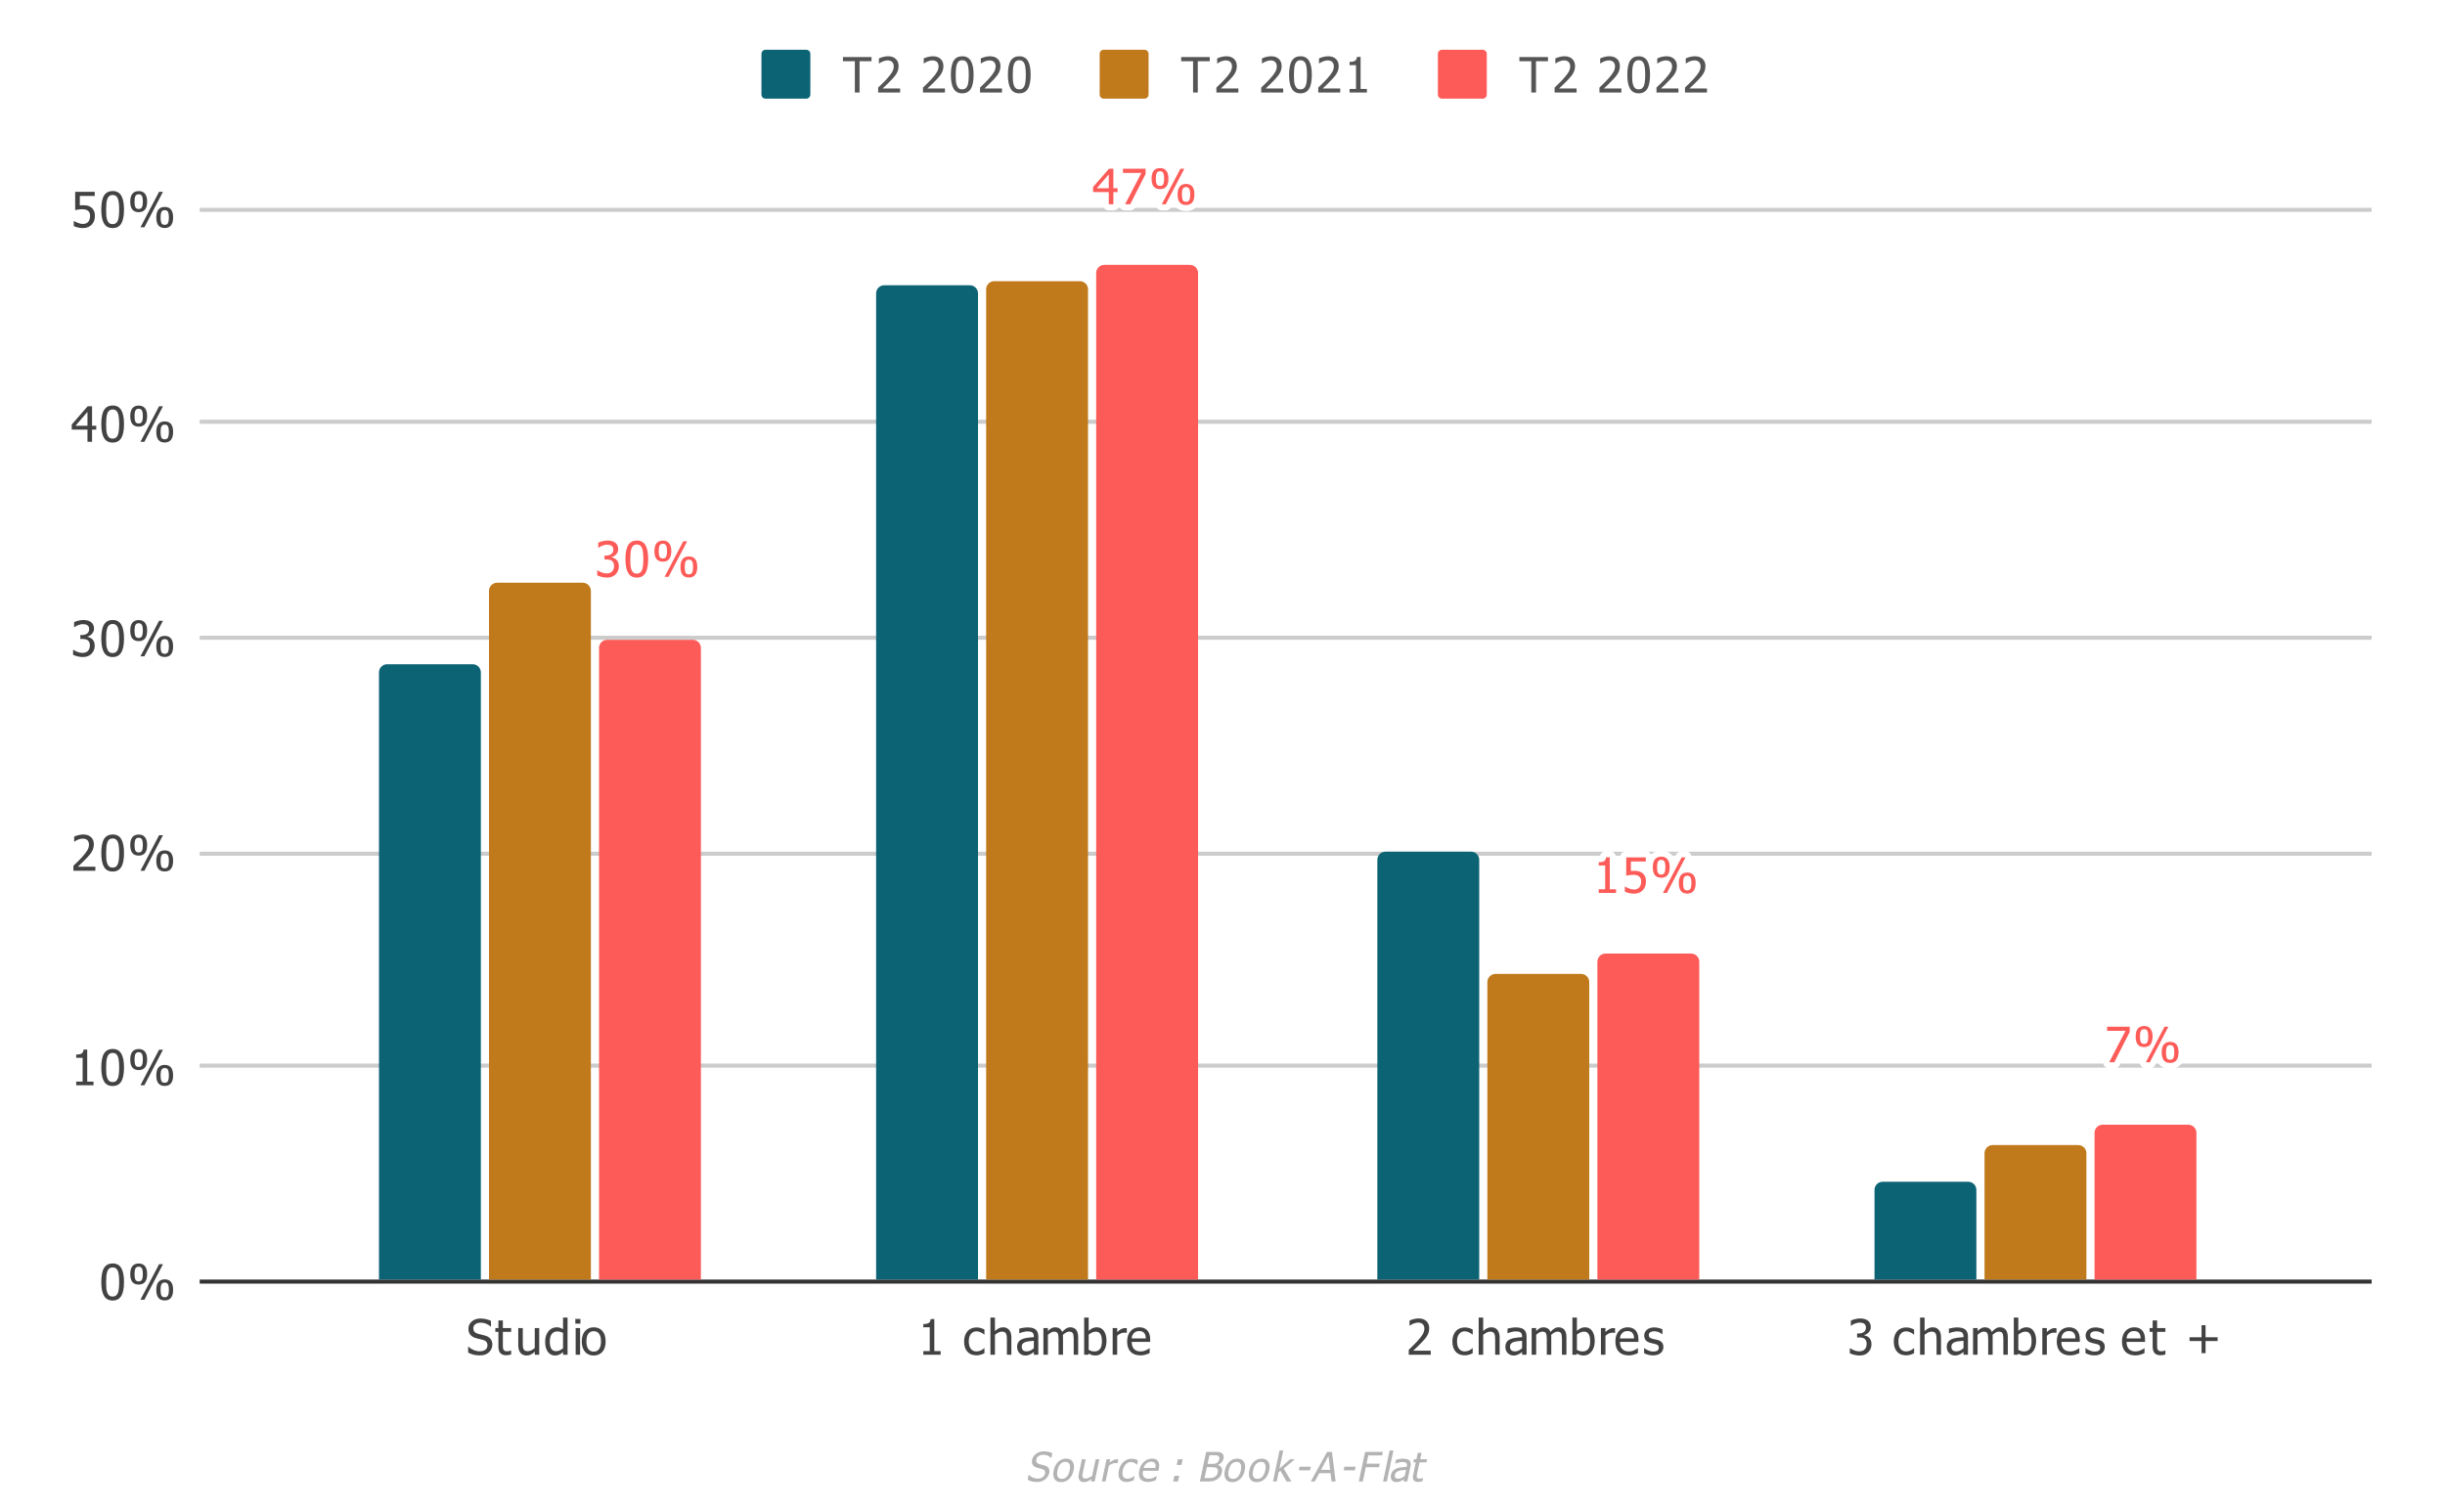
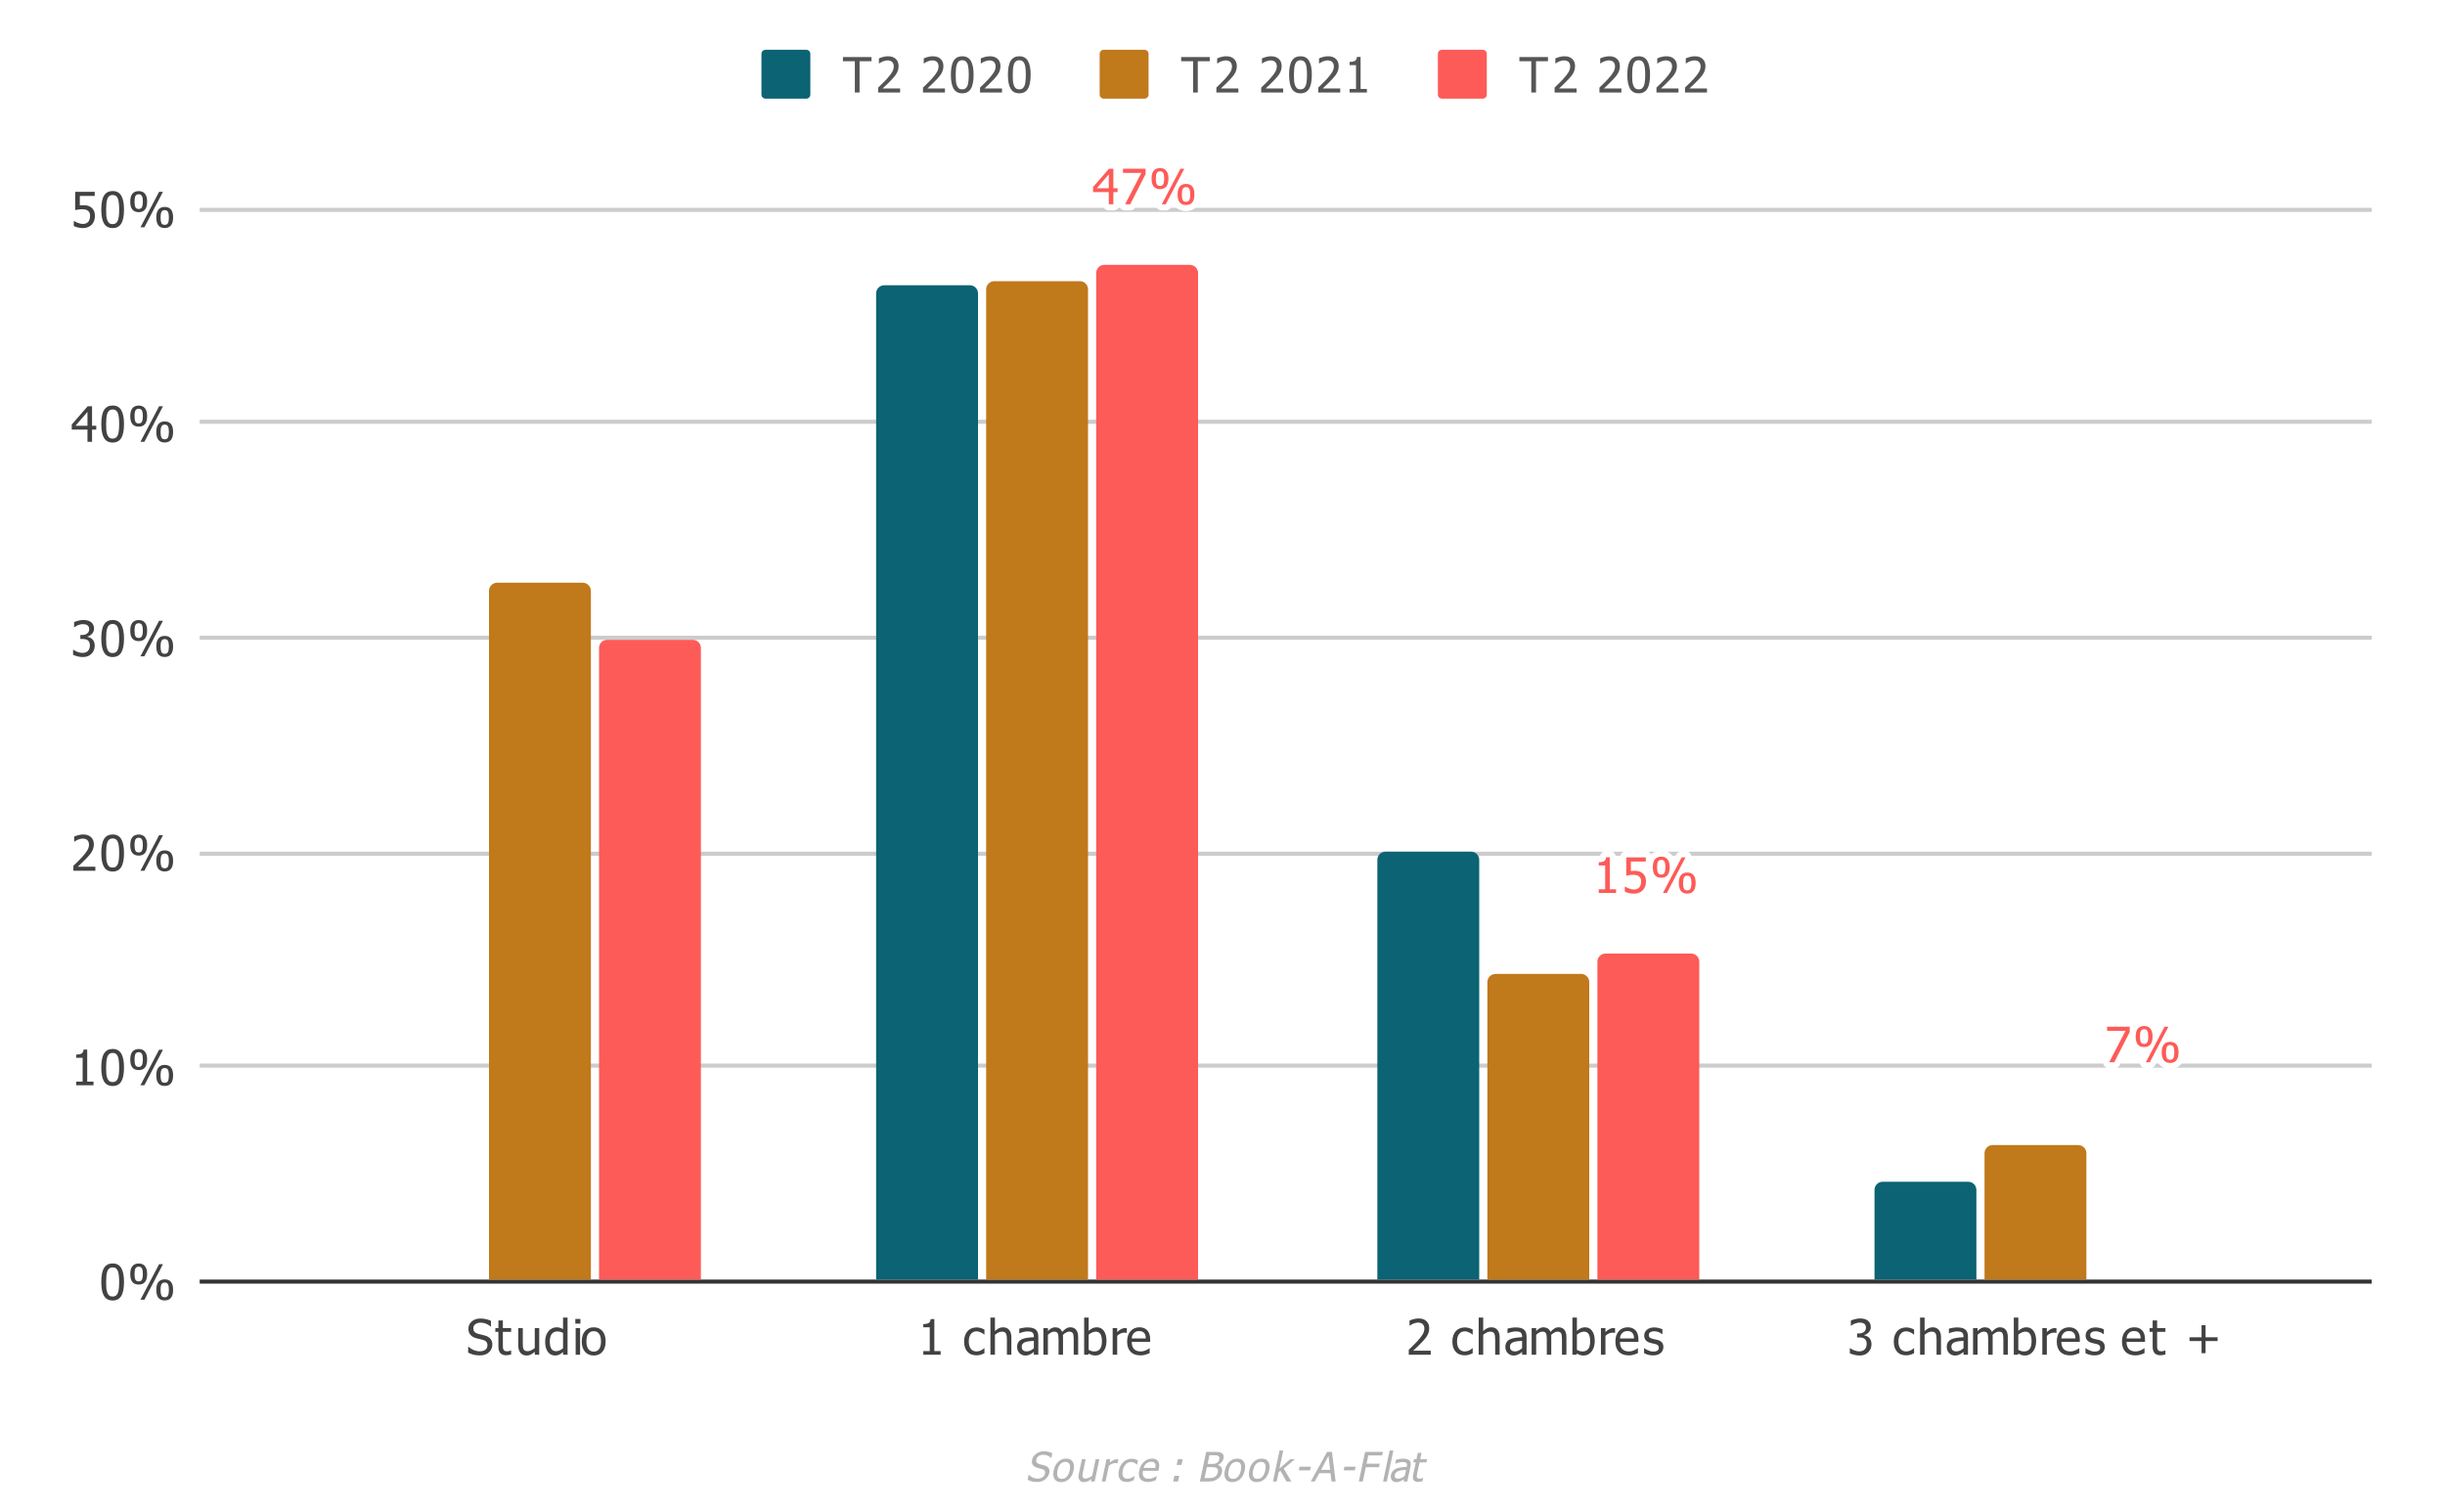
<svg xmlns="http://www.w3.org/2000/svg" version="1.1" viewBox="0.0 0.0 600.0 371.0" fill="none" stroke="none" stroke-linecap="square" stroke-miterlimit="10" width="600" height="371">
  <path fill="#ffffff" d="M0 0L600.0 0L600.0 371.0L0 371.0L0 0Z" fill-rule="nonzero" />
  <path stroke="#333333" stroke-width="1.0" stroke-linecap="butt" d="M49.5 314.5L581.5 314.5" fill-rule="nonzero" />
  <path stroke="#cccccc" stroke-width="1.0" stroke-linecap="butt" d="M49.5 261.5L581.5 261.5" fill-rule="nonzero" />
  <path stroke="#cccccc" stroke-width="1.0" stroke-linecap="butt" d="M49.5 209.5L581.5 209.5" fill-rule="nonzero" />
  <path stroke="#cccccc" stroke-width="1.0" stroke-linecap="butt" d="M49.5 156.5L581.5 156.5" fill-rule="nonzero" />
  <path stroke="#cccccc" stroke-width="1.0" stroke-linecap="butt" d="M49.5 103.5L581.5 103.5" fill-rule="nonzero" />
  <path stroke="#cccccc" stroke-width="1.0" stroke-linecap="butt" d="M49.5 51.5L581.5 51.5" fill-rule="nonzero" />
  <clipPath id="id_0">
    <path d="M49.37 51.283L581.45 51.283L581.45 314.45L49.37 314.45L49.37 51.283Z" clip-rule="nonzero" />
  </clipPath>
  <path stroke="#000000" stroke-width="2.0" stroke-linecap="butt" stroke-opacity="0.0" clip-path="url(#id_0)" d="M118.0 314.0L93.0 314.0L93.0 165.0C93.0 163.895 93.895 163.0 95.0 163.0L116.0 163.0C117.105 163.0 118.0 163.895 118.0 165.0Z" fill-rule="nonzero" />
-   <path fill="#0b6374" clip-path="url(#id_0)" d="M118.0 314.0L93.0 314.0L93.0 165.0C93.0 163.895 93.895 163.0 95.0 163.0L116.0 163.0C117.105 163.0 118.0 163.895 118.0 165.0Z" fill-rule="nonzero" />
  <path stroke="#000000" stroke-width="2.0" stroke-linecap="butt" stroke-opacity="0.0" clip-path="url(#id_0)" d="M240.0 314.0L215.0 314.0L215.0 72.0C215.0 70.895 215.895 70.0 217.0 70.0L238.0 70.0C239.105 70.0 240.0 70.895 240.0 72.0Z" fill-rule="nonzero" />
  <path fill="#0b6374" clip-path="url(#id_0)" d="M240.0 314.0L215.0 314.0L215.0 72.0C215.0 70.895 215.895 70.0 217.0 70.0L238.0 70.0C239.105 70.0 240.0 70.895 240.0 72.0Z" fill-rule="nonzero" />
  <path stroke="#000000" stroke-width="2.0" stroke-linecap="butt" stroke-opacity="0.0" clip-path="url(#id_0)" d="M363.0 314.0L338.0 314.0L338.0 211.0C338.0 209.895 338.895 209.0 340.0 209.0L361.0 209.0C362.105 209.0 363.0 209.895 363.0 211.0Z" fill-rule="nonzero" />
  <path fill="#0b6374" clip-path="url(#id_0)" d="M363.0 314.0L338.0 314.0L338.0 211.0C338.0 209.895 338.895 209.0 340.0 209.0L361.0 209.0C362.105 209.0 363.0 209.895 363.0 211.0Z" fill-rule="nonzero" />
  <path stroke="#000000" stroke-width="2.0" stroke-linecap="butt" stroke-opacity="0.0" clip-path="url(#id_0)" d="M485.0 314.0L460.0 314.0L460.0 292.0C460.0 290.895 460.895 290.0 462.0 290.0L483.0 290.0C484.105 290.0 485.0 290.895 485.0 292.0Z" fill-rule="nonzero" />
  <path fill="#0b6374" clip-path="url(#id_0)" d="M485.0 314.0L460.0 314.0L460.0 292.0C460.0 290.895 460.895 290.0 462.0 290.0L483.0 290.0C484.105 290.0 485.0 290.895 485.0 292.0Z" fill-rule="nonzero" />
  <path stroke="#000000" stroke-width="2.0" stroke-linecap="butt" stroke-opacity="0.0" clip-path="url(#id_0)" d="M145.0 314.0L120.0 314.0L120.0 145.0C120.0 143.895 120.895 143.0 122.0 143.0L143.0 143.0C144.105 143.0 145.0 143.895 145.0 145.0Z" fill-rule="nonzero" />
  <path fill="#c0791b" clip-path="url(#id_0)" d="M145.0 314.0L120.0 314.0L120.0 145.0C120.0 143.895 120.895 143.0 122.0 143.0L143.0 143.0C144.105 143.0 145.0 143.895 145.0 145.0Z" fill-rule="nonzero" />
  <path stroke="#000000" stroke-width="2.0" stroke-linecap="butt" stroke-opacity="0.0" clip-path="url(#id_0)" d="M267.0 314.0L242.0 314.0L242.0 71.0C242.0 69.895 242.895 69.0 244.0 69.0L265.0 69.0C266.105 69.0 267.0 69.895 267.0 71.0Z" fill-rule="nonzero" />
  <path fill="#c0791b" clip-path="url(#id_0)" d="M267.0 314.0L242.0 314.0L242.0 71.0C242.0 69.895 242.895 69.0 244.0 69.0L265.0 69.0C266.105 69.0 267.0 69.895 267.0 71.0Z" fill-rule="nonzero" />
  <path stroke="#000000" stroke-width="2.0" stroke-linecap="butt" stroke-opacity="0.0" clip-path="url(#id_0)" d="M390.0 314.0L365.0 314.0L365.0 241.0C365.0 239.895 365.895 239.0 367.0 239.0L388.0 239.0C389.105 239.0 390.0 239.895 390.0 241.0Z" fill-rule="nonzero" />
  <path fill="#c0791b" clip-path="url(#id_0)" d="M390.0 314.0L365.0 314.0L365.0 241.0C365.0 239.895 365.895 239.0 367.0 239.0L388.0 239.0C389.105 239.0 390.0 239.895 390.0 241.0Z" fill-rule="nonzero" />
  <path stroke="#000000" stroke-width="2.0" stroke-linecap="butt" stroke-opacity="0.0" clip-path="url(#id_0)" d="M512.0 314.0L487.0 314.0L487.0 283.0C487.0 281.895 487.895 281.0 489.0 281.0L510.0 281.0C511.105 281.0 512.0 281.895 512.0 283.0Z" fill-rule="nonzero" />
  <path fill="#c0791b" clip-path="url(#id_0)" d="M512.0 314.0L487.0 314.0L487.0 283.0C487.0 281.895 487.895 281.0 489.0 281.0L510.0 281.0C511.105 281.0 512.0 281.895 512.0 283.0Z" fill-rule="nonzero" />
  <path stroke="#000000" stroke-width="2.0" stroke-linecap="butt" stroke-opacity="0.0" clip-path="url(#id_0)" d="M172.0 314.0L147.0 314.0L147.0 159.0C147.0 157.895 147.895 157.0 149.0 157.0L170.0 157.0C171.105 157.0 172.0 157.895 172.0 159.0Z" fill-rule="nonzero" />
  <path fill="#fd5b58" clip-path="url(#id_0)" d="M172.0 314.0L147.0 314.0L147.0 159.0C147.0 157.895 147.895 157.0 149.0 157.0L170.0 157.0C171.105 157.0 172.0 157.895 172.0 159.0Z" fill-rule="nonzero" />
  <path stroke="#000000" stroke-width="2.0" stroke-linecap="butt" stroke-opacity="0.0" clip-path="url(#id_0)" d="M294.0 314.0L269.0 314.0L269.0 67.0C269.0 65.895 269.895 65.0 271.0 65.0L292.0 65.0C293.105 65.0 294.0 65.895 294.0 67.0Z" fill-rule="nonzero" />
  <path fill="#fd5b58" clip-path="url(#id_0)" d="M294.0 314.0L269.0 314.0L269.0 67.0C269.0 65.895 269.895 65.0 271.0 65.0L292.0 65.0C293.105 65.0 294.0 65.895 294.0 67.0Z" fill-rule="nonzero" />
  <path stroke="#000000" stroke-width="2.0" stroke-linecap="butt" stroke-opacity="0.0" clip-path="url(#id_0)" d="M417.0 314.0L392.0 314.0L392.0 236.0C392.0 234.895 392.895 234.0 394.0 234.0L415.0 234.0C416.105 234.0 417.0 234.895 417.0 236.0Z" fill-rule="nonzero" />
  <path fill="#fd5b58" clip-path="url(#id_0)" d="M417.0 314.0L392.0 314.0L392.0 236.0C392.0 234.895 392.895 234.0 394.0 234.0L415.0 234.0C416.105 234.0 417.0 234.895 417.0 236.0Z" fill-rule="nonzero" />
  <path stroke="#000000" stroke-width="2.0" stroke-linecap="butt" stroke-opacity="0.0" clip-path="url(#id_0)" d="M539.0 314.0L514.0 314.0L514.0 278.0C514.0 276.895 514.895 276.0 516.0 276.0L537.0 276.0C538.105 276.0 539.0 276.895 539.0 278.0Z" fill-rule="nonzero" />
-   <path fill="#fd5b58" clip-path="url(#id_0)" d="M539.0 314.0L514.0 314.0L514.0 278.0C514.0 276.895 514.895 276.0 516.0 276.0L537.0 276.0C538.105 276.0 539.0 276.895 539.0 278.0Z" fill-rule="nonzero" />
  <path stroke="#ffffff" stroke-width="3.0" stroke-linejoin="round" stroke-linecap="round" d="M149.0 133.659Q148.672 133.659 148.359 133.738Q148.047 133.816 147.734 133.925Q147.453 134.05 147.25 134.175Q147.047 134.3 146.875 134.425L146.812 134.425L146.812 133.175Q147.188 132.972 147.844 132.816Q148.5 132.644 149.094 132.644Q149.688 132.644 150.125 132.769Q150.562 132.878 150.922 133.128Q151.312 133.409 151.5 133.816Q151.703 134.206 151.703 134.753Q151.703 135.472 151.219 136.019Q150.75 136.55 150.094 136.706L150.094 136.784Q150.359 136.831 150.672 136.972Q151.0 137.097 151.266 137.347Q151.531 137.597 151.703 138.003Q151.875 138.394 151.875 138.956Q151.875 139.55 151.672 140.05Q151.469 140.534 151.094 140.925Q150.719 141.316 150.172 141.534Q149.641 141.738 148.953 141.738Q148.297 141.738 147.656 141.566Q147.016 141.409 146.562 141.191L146.562 139.956L146.656 139.956Q147.016 140.222 147.641 140.472Q148.266 140.722 148.891 140.722Q149.234 140.722 149.594 140.613Q149.969 140.488 150.203 140.238Q150.438 139.972 150.562 139.659Q150.688 139.347 150.688 138.878Q150.688 138.409 150.547 138.113Q150.406 137.8 150.156 137.613Q149.922 137.441 149.578 137.378Q149.234 137.3 148.844 137.3L148.344 137.3L148.344 136.331L148.734 136.331Q149.531 136.331 150.016 135.956Q150.516 135.581 150.516 134.863Q150.516 134.534 150.391 134.3Q150.266 134.066 150.062 133.925Q149.844 133.769 149.562 133.722Q149.297 133.659 149.0 133.659ZM159.062 137.191Q159.062 139.534 158.375 140.644Q157.703 141.738 156.281 141.738Q154.828 141.738 154.156 140.613Q153.484 139.488 153.484 137.191Q153.484 134.831 154.172 133.738Q154.859 132.644 156.281 132.644Q157.719 132.644 158.391 133.784Q159.062 134.909 159.062 137.191ZM157.562 139.847Q157.734 139.409 157.797 138.753Q157.875 138.081 157.875 137.191Q157.875 136.284 157.797 135.628Q157.734 134.956 157.562 134.519Q157.391 134.081 157.078 133.847Q156.766 133.613 156.281 133.613Q155.797 133.613 155.469 133.847Q155.156 134.081 154.984 134.534Q154.812 134.988 154.734 135.675Q154.672 136.347 154.672 137.191Q154.672 138.113 154.719 138.738Q154.781 139.347 154.969 139.831Q155.141 140.284 155.453 140.534Q155.766 140.769 156.281 140.769Q156.766 140.769 157.078 140.534Q157.391 140.3 157.562 139.847ZM164.734 135.238Q164.734 136.566 164.203 137.206Q163.672 137.831 162.672 137.831Q161.641 137.831 161.109 137.191Q160.594 136.55 160.594 135.253Q160.594 133.941 161.125 133.3Q161.672 132.659 162.672 132.659Q163.688 132.659 164.203 133.316Q164.734 133.956 164.734 135.238ZM168.625 132.831L164.062 141.55L163.094 141.55L167.672 132.831L168.625 132.831ZM171.109 139.128Q171.109 140.441 170.578 141.081Q170.062 141.722 169.047 141.722Q168.031 141.722 167.5 141.081Q166.984 140.425 166.984 139.128Q166.984 137.816 167.516 137.191Q168.047 136.55 169.047 136.55Q170.078 136.55 170.594 137.191Q171.109 137.831 171.109 139.128ZM163.688 135.238Q163.688 134.347 163.469 133.894Q163.266 133.441 162.672 133.441Q162.062 133.441 161.844 133.909Q161.641 134.363 161.641 135.253Q161.641 136.128 161.844 136.597Q162.047 137.05 162.672 137.05Q163.266 137.05 163.469 136.597Q163.688 136.128 163.688 135.238ZM170.078 139.128Q170.078 138.238 169.859 137.784Q169.656 137.331 169.047 137.331Q168.453 137.331 168.234 137.8Q168.031 138.253 168.031 139.128Q168.031 140.019 168.219 140.488Q168.422 140.941 169.047 140.941Q169.656 140.941 169.859 140.488Q170.078 140.019 170.078 139.128Z" fill-rule="nonzero" />
-   <path fill="#fd5b58" d="M149.0 133.659Q148.672 133.659 148.359 133.738Q148.047 133.816 147.734 133.925Q147.453 134.05 147.25 134.175Q147.047 134.3 146.875 134.425L146.812 134.425L146.812 133.175Q147.188 132.972 147.844 132.816Q148.5 132.644 149.094 132.644Q149.688 132.644 150.125 132.769Q150.562 132.878 150.922 133.128Q151.312 133.409 151.5 133.816Q151.703 134.206 151.703 134.753Q151.703 135.472 151.219 136.019Q150.75 136.55 150.094 136.706L150.094 136.784Q150.359 136.831 150.672 136.972Q151.0 137.097 151.266 137.347Q151.531 137.597 151.703 138.003Q151.875 138.394 151.875 138.956Q151.875 139.55 151.672 140.05Q151.469 140.534 151.094 140.925Q150.719 141.316 150.172 141.534Q149.641 141.738 148.953 141.738Q148.297 141.738 147.656 141.566Q147.016 141.409 146.562 141.191L146.562 139.956L146.656 139.956Q147.016 140.222 147.641 140.472Q148.266 140.722 148.891 140.722Q149.234 140.722 149.594 140.613Q149.969 140.488 150.203 140.238Q150.438 139.972 150.562 139.659Q150.688 139.347 150.688 138.878Q150.688 138.409 150.547 138.113Q150.406 137.8 150.156 137.613Q149.922 137.441 149.578 137.378Q149.234 137.3 148.844 137.3L148.344 137.3L148.344 136.331L148.734 136.331Q149.531 136.331 150.016 135.956Q150.516 135.581 150.516 134.863Q150.516 134.534 150.391 134.3Q150.266 134.066 150.062 133.925Q149.844 133.769 149.562 133.722Q149.297 133.659 149.0 133.659ZM159.062 137.191Q159.062 139.534 158.375 140.644Q157.703 141.738 156.281 141.738Q154.828 141.738 154.156 140.613Q153.484 139.488 153.484 137.191Q153.484 134.831 154.172 133.738Q154.859 132.644 156.281 132.644Q157.719 132.644 158.391 133.784Q159.062 134.909 159.062 137.191ZM157.562 139.847Q157.734 139.409 157.797 138.753Q157.875 138.081 157.875 137.191Q157.875 136.284 157.797 135.628Q157.734 134.956 157.562 134.519Q157.391 134.081 157.078 133.847Q156.766 133.613 156.281 133.613Q155.797 133.613 155.469 133.847Q155.156 134.081 154.984 134.534Q154.812 134.988 154.734 135.675Q154.672 136.347 154.672 137.191Q154.672 138.113 154.719 138.738Q154.781 139.347 154.969 139.831Q155.141 140.284 155.453 140.534Q155.766 140.769 156.281 140.769Q156.766 140.769 157.078 140.534Q157.391 140.3 157.562 139.847ZM164.734 135.238Q164.734 136.566 164.203 137.206Q163.672 137.831 162.672 137.831Q161.641 137.831 161.109 137.191Q160.594 136.55 160.594 135.253Q160.594 133.941 161.125 133.3Q161.672 132.659 162.672 132.659Q163.688 132.659 164.203 133.316Q164.734 133.956 164.734 135.238ZM168.625 132.831L164.062 141.55L163.094 141.55L167.672 132.831L168.625 132.831ZM171.109 139.128Q171.109 140.441 170.578 141.081Q170.062 141.722 169.047 141.722Q168.031 141.722 167.5 141.081Q166.984 140.425 166.984 139.128Q166.984 137.816 167.516 137.191Q168.047 136.55 169.047 136.55Q170.078 136.55 170.594 137.191Q171.109 137.831 171.109 139.128ZM163.688 135.238Q163.688 134.347 163.469 133.894Q163.266 133.441 162.672 133.441Q162.062 133.441 161.844 133.909Q161.641 134.363 161.641 135.253Q161.641 136.128 161.844 136.597Q162.047 137.05 162.672 137.05Q163.266 137.05 163.469 136.597Q163.688 136.128 163.688 135.238ZM170.078 139.128Q170.078 138.238 169.859 137.784Q169.656 137.331 169.047 137.331Q168.453 137.331 168.234 137.8Q168.031 138.253 168.031 139.128Q168.031 140.019 168.219 140.488Q168.422 140.941 169.047 140.941Q169.656 140.941 169.859 140.488Q170.078 140.019 170.078 139.128Z" fill-rule="nonzero" />
  <path stroke="#ffffff" stroke-width="3.0" stroke-linejoin="round" stroke-linecap="round" d="M274.25 47.134L273.219 47.134L273.219 50.134L272.094 50.134L272.094 47.134L268.234 47.134L268.234 45.9L272.141 41.415L273.219 41.415L273.219 46.197L274.25 46.197L274.25 47.134ZM272.094 46.197L272.094 42.79L269.156 46.197L272.094 46.197ZM281.125 42.712L277.344 50.134L276.094 50.134L280.094 42.431L275.578 42.431L275.578 41.415L281.125 41.415L281.125 42.712ZM286.734 43.822Q286.734 45.15 286.203 45.79Q285.672 46.415 284.672 46.415Q283.641 46.415 283.109 45.775Q282.594 45.134 282.594 43.837Q282.594 42.525 283.125 41.884Q283.672 41.244 284.672 41.244Q285.688 41.244 286.203 41.9Q286.734 42.54 286.734 43.822ZM290.625 41.415L286.062 50.134L285.094 50.134L289.672 41.415L290.625 41.415ZM293.109 47.712Q293.109 49.025 292.578 49.665Q292.062 50.306 291.047 50.306Q290.031 50.306 289.5 49.665Q288.984 49.009 288.984 47.712Q288.984 46.4 289.516 45.775Q290.047 45.134 291.047 45.134Q292.078 45.134 292.594 45.775Q293.109 46.415 293.109 47.712ZM285.688 43.822Q285.688 42.931 285.469 42.478Q285.266 42.025 284.672 42.025Q284.062 42.025 283.844 42.494Q283.641 42.947 283.641 43.837Q283.641 44.712 283.844 45.181Q284.047 45.634 284.672 45.634Q285.266 45.634 285.469 45.181Q285.688 44.712 285.688 43.822ZM292.078 47.712Q292.078 46.822 291.859 46.369Q291.656 45.915 291.047 45.915Q290.453 45.915 290.234 46.384Q290.031 46.837 290.031 47.712Q290.031 48.603 290.219 49.072Q290.422 49.525 291.047 49.525Q291.656 49.525 291.859 49.072Q292.078 48.603 292.078 47.712Z" fill-rule="nonzero" />
  <path fill="#fd5b58" d="M274.25 47.134L273.219 47.134L273.219 50.134L272.094 50.134L272.094 47.134L268.234 47.134L268.234 45.9L272.141 41.415L273.219 41.415L273.219 46.197L274.25 46.197L274.25 47.134ZM272.094 46.197L272.094 42.79L269.156 46.197L272.094 46.197ZM281.125 42.712L277.344 50.134L276.094 50.134L280.094 42.431L275.578 42.431L275.578 41.415L281.125 41.415L281.125 42.712ZM286.734 43.822Q286.734 45.15 286.203 45.79Q285.672 46.415 284.672 46.415Q283.641 46.415 283.109 45.775Q282.594 45.134 282.594 43.837Q282.594 42.525 283.125 41.884Q283.672 41.244 284.672 41.244Q285.688 41.244 286.203 41.9Q286.734 42.54 286.734 43.822ZM290.625 41.415L286.062 50.134L285.094 50.134L289.672 41.415L290.625 41.415ZM293.109 47.712Q293.109 49.025 292.578 49.665Q292.062 50.306 291.047 50.306Q290.031 50.306 289.5 49.665Q288.984 49.009 288.984 47.712Q288.984 46.4 289.516 45.775Q290.047 45.134 291.047 45.134Q292.078 45.134 292.594 45.775Q293.109 46.415 293.109 47.712ZM285.688 43.822Q285.688 42.931 285.469 42.478Q285.266 42.025 284.672 42.025Q284.062 42.025 283.844 42.494Q283.641 42.947 283.641 43.837Q283.641 44.712 283.844 45.181Q284.047 45.634 284.672 45.634Q285.266 45.634 285.469 45.181Q285.688 44.712 285.688 43.822ZM292.078 47.712Q292.078 46.822 291.859 46.369Q291.656 45.915 291.047 45.915Q290.453 45.915 290.234 46.384Q290.031 46.837 290.031 47.712Q290.031 48.603 290.219 49.072Q290.422 49.525 291.047 49.525Q291.656 49.525 291.859 49.072Q292.078 48.603 292.078 47.712Z" fill-rule="nonzero" />
  <path stroke="#ffffff" stroke-width="3.0" stroke-linejoin="round" stroke-linecap="round" d="M396.578 219.115L392.328 219.115L392.328 218.224L393.906 218.224L393.906 212.381L392.328 212.381L392.328 211.584Q393.219 211.584 393.641 211.334Q394.078 211.068 394.125 210.365L395.031 210.365L395.031 218.224L396.578 218.224L396.578 219.115ZM403.922 216.334Q403.922 216.974 403.719 217.521Q403.516 218.052 403.156 218.443Q402.781 218.834 402.234 219.068Q401.688 219.302 401.016 219.302Q400.391 219.302 399.781 219.162Q399.172 219.021 398.734 218.802L398.734 217.568L398.812 217.568Q398.938 217.662 399.188 217.787Q399.453 217.912 399.75 218.021Q400.094 218.146 400.375 218.224Q400.672 218.287 401.031 218.287Q401.375 218.287 401.703 218.162Q402.047 218.037 402.297 217.756Q402.5 217.49 402.609 217.146Q402.734 216.802 402.734 216.334Q402.734 215.865 402.609 215.568Q402.484 215.271 402.25 215.084Q401.984 214.849 401.625 214.771Q401.266 214.677 400.812 214.677Q400.328 214.677 399.844 214.756Q399.375 214.818 399.078 214.881L399.078 210.396L403.875 210.396L403.875 211.412L400.219 211.412L400.219 213.74Q400.422 213.709 400.625 213.709Q400.844 213.693 401.0 213.693Q401.672 213.693 402.125 213.802Q402.594 213.912 403.031 214.24Q403.469 214.568 403.688 215.068Q403.922 215.552 403.922 216.334ZM409.734 212.802Q409.734 214.131 409.203 214.771Q408.672 215.396 407.672 215.396Q406.641 215.396 406.109 214.756Q405.594 214.115 405.594 212.818Q405.594 211.506 406.125 210.865Q406.672 210.224 407.672 210.224Q408.688 210.224 409.203 210.881Q409.734 211.521 409.734 212.802ZM413.625 210.396L409.062 219.115L408.094 219.115L412.672 210.396L413.625 210.396ZM416.109 216.693Q416.109 218.006 415.578 218.646Q415.062 219.287 414.047 219.287Q413.031 219.287 412.5 218.646Q411.984 217.99 411.984 216.693Q411.984 215.381 412.516 214.756Q413.047 214.115 414.047 214.115Q415.078 214.115 415.594 214.756Q416.109 215.396 416.109 216.693ZM408.688 212.802Q408.688 211.912 408.469 211.459Q408.266 211.006 407.672 211.006Q407.062 211.006 406.844 211.474Q406.641 211.927 406.641 212.818Q406.641 213.693 406.844 214.162Q407.047 214.615 407.672 214.615Q408.266 214.615 408.469 214.162Q408.688 213.693 408.688 212.802ZM415.078 216.693Q415.078 215.802 414.859 215.349Q414.656 214.896 414.047 214.896Q413.453 214.896 413.234 215.365Q413.031 215.818 413.031 216.693Q413.031 217.584 413.219 218.052Q413.422 218.506 414.047 218.506Q414.656 218.506 414.859 218.052Q415.078 217.584 415.078 216.693Z" fill-rule="nonzero" />
  <path fill="#fd5b58" d="M396.578 219.115L392.328 219.115L392.328 218.224L393.906 218.224L393.906 212.381L392.328 212.381L392.328 211.584Q393.219 211.584 393.641 211.334Q394.078 211.068 394.125 210.365L395.031 210.365L395.031 218.224L396.578 218.224L396.578 219.115ZM403.922 216.334Q403.922 216.974 403.719 217.521Q403.516 218.052 403.156 218.443Q402.781 218.834 402.234 219.068Q401.688 219.302 401.016 219.302Q400.391 219.302 399.781 219.162Q399.172 219.021 398.734 218.802L398.734 217.568L398.812 217.568Q398.938 217.662 399.188 217.787Q399.453 217.912 399.75 218.021Q400.094 218.146 400.375 218.224Q400.672 218.287 401.031 218.287Q401.375 218.287 401.703 218.162Q402.047 218.037 402.297 217.756Q402.5 217.49 402.609 217.146Q402.734 216.802 402.734 216.334Q402.734 215.865 402.609 215.568Q402.484 215.271 402.25 215.084Q401.984 214.849 401.625 214.771Q401.266 214.677 400.812 214.677Q400.328 214.677 399.844 214.756Q399.375 214.818 399.078 214.881L399.078 210.396L403.875 210.396L403.875 211.412L400.219 211.412L400.219 213.74Q400.422 213.709 400.625 213.709Q400.844 213.693 401.0 213.693Q401.672 213.693 402.125 213.802Q402.594 213.912 403.031 214.24Q403.469 214.568 403.688 215.068Q403.922 215.552 403.922 216.334ZM409.734 212.802Q409.734 214.131 409.203 214.771Q408.672 215.396 407.672 215.396Q406.641 215.396 406.109 214.756Q405.594 214.115 405.594 212.818Q405.594 211.506 406.125 210.865Q406.672 210.224 407.672 210.224Q408.688 210.224 409.203 210.881Q409.734 211.521 409.734 212.802ZM413.625 210.396L409.062 219.115L408.094 219.115L412.672 210.396L413.625 210.396ZM416.109 216.693Q416.109 218.006 415.578 218.646Q415.062 219.287 414.047 219.287Q413.031 219.287 412.5 218.646Q411.984 217.99 411.984 216.693Q411.984 215.381 412.516 214.756Q413.047 214.115 414.047 214.115Q415.078 214.115 415.594 214.756Q416.109 215.396 416.109 216.693ZM408.688 212.802Q408.688 211.912 408.469 211.459Q408.266 211.006 407.672 211.006Q407.062 211.006 406.844 211.474Q406.641 211.927 406.641 212.818Q406.641 213.693 406.844 214.162Q407.047 214.615 407.672 214.615Q408.266 214.615 408.469 214.162Q408.688 213.693 408.688 212.802ZM415.078 216.693Q415.078 215.802 414.859 215.349Q414.656 214.896 414.047 214.896Q413.453 214.896 413.234 215.365Q413.031 215.818 413.031 216.693Q413.031 217.584 413.219 218.052Q413.422 218.506 414.047 218.506Q414.656 218.506 414.859 218.052Q415.078 217.584 415.078 216.693Z" fill-rule="nonzero" />
  <path stroke="#ffffff" stroke-width="3.0" stroke-linejoin="round" stroke-linecap="round" d="M522.625 253.246L518.844 260.668L517.594 260.668L521.594 252.964L517.078 252.964L517.078 251.949L522.625 251.949L522.625 253.246ZM528.234 254.355Q528.234 255.683 527.703 256.324Q527.172 256.949 526.172 256.949Q525.141 256.949 524.609 256.308Q524.094 255.668 524.094 254.371Q524.094 253.058 524.625 252.418Q525.172 251.777 526.172 251.777Q527.188 251.777 527.703 252.433Q528.234 253.074 528.234 254.355ZM532.125 251.949L527.562 260.668L526.594 260.668L531.172 251.949L532.125 251.949ZM534.609 258.246Q534.609 259.558 534.078 260.199Q533.562 260.839 532.547 260.839Q531.531 260.839 531.0 260.199Q530.484 259.543 530.484 258.246Q530.484 256.933 531.016 256.308Q531.547 255.668 532.547 255.668Q533.578 255.668 534.094 256.308Q534.609 256.949 534.609 258.246ZM527.188 254.355Q527.188 253.464 526.969 253.011Q526.766 252.558 526.172 252.558Q525.562 252.558 525.344 253.027Q525.141 253.48 525.141 254.371Q525.141 255.246 525.344 255.714Q525.547 256.168 526.172 256.168Q526.766 256.168 526.969 255.714Q527.188 255.246 527.188 254.355ZM533.578 258.246Q533.578 257.355 533.359 256.902Q533.156 256.449 532.547 256.449Q531.953 256.449 531.734 256.918Q531.531 257.371 531.531 258.246Q531.531 259.136 531.719 259.605Q531.922 260.058 532.547 260.058Q533.156 260.058 533.359 259.605Q533.578 259.136 533.578 258.246Z" fill-rule="nonzero" />
  <path fill="#fd5b58" d="M522.625 253.246L518.844 260.668L517.594 260.668L521.594 252.964L517.078 252.964L517.078 251.949L522.625 251.949L522.625 253.246ZM528.234 254.355Q528.234 255.683 527.703 256.324Q527.172 256.949 526.172 256.949Q525.141 256.949 524.609 256.308Q524.094 255.668 524.094 254.371Q524.094 253.058 524.625 252.418Q525.172 251.777 526.172 251.777Q527.188 251.777 527.703 252.433Q528.234 253.074 528.234 254.355ZM532.125 251.949L527.562 260.668L526.594 260.668L531.172 251.949L532.125 251.949ZM534.609 258.246Q534.609 259.558 534.078 260.199Q533.562 260.839 532.547 260.839Q531.531 260.839 531.0 260.199Q530.484 259.543 530.484 258.246Q530.484 256.933 531.016 256.308Q531.547 255.668 532.547 255.668Q533.578 255.668 534.094 256.308Q534.609 256.949 534.609 258.246ZM527.188 254.355Q527.188 253.464 526.969 253.011Q526.766 252.558 526.172 252.558Q525.562 252.558 525.344 253.027Q525.141 253.48 525.141 254.371Q525.141 255.246 525.344 255.714Q525.547 256.168 526.172 256.168Q526.766 256.168 526.969 255.714Q527.188 255.246 527.188 254.355ZM533.578 258.246Q533.578 257.355 533.359 256.902Q533.156 256.449 532.547 256.449Q531.953 256.449 531.734 256.918Q531.531 257.371 531.531 258.246Q531.531 259.136 531.719 259.605Q531.922 260.058 532.547 260.058Q533.156 260.058 533.359 259.605Q533.578 259.136 533.578 258.246Z" fill-rule="nonzero" />
  <path fill="#424242" d="M30.433 314.591Q30.433 316.934 29.745 318.044Q29.073 319.137 27.652 319.137Q26.198 319.137 25.527 318.012Q24.855 316.887 24.855 314.591Q24.855 312.231 25.542 311.137Q26.23 310.044 27.652 310.044Q29.089 310.044 29.761 311.184Q30.433 312.309 30.433 314.591ZM28.933 317.247Q29.105 316.809 29.167 316.153Q29.245 315.481 29.245 314.591Q29.245 313.684 29.167 313.028Q29.105 312.356 28.933 311.919Q28.761 311.481 28.448 311.247Q28.136 311.012 27.652 311.012Q27.167 311.012 26.839 311.247Q26.527 311.481 26.355 311.934Q26.183 312.387 26.105 313.075Q26.042 313.747 26.042 314.591Q26.042 315.512 26.089 316.137Q26.152 316.747 26.339 317.231Q26.511 317.684 26.823 317.934Q27.136 318.169 27.652 318.169Q28.136 318.169 28.448 317.934Q28.761 317.7 28.933 317.247ZM36.105 312.637Q36.105 313.966 35.573 314.606Q35.042 315.231 34.042 315.231Q33.011 315.231 32.48 314.591Q31.964 313.95 31.964 312.653Q31.964 311.341 32.495 310.7Q33.042 310.059 34.042 310.059Q35.058 310.059 35.573 310.716Q36.105 311.356 36.105 312.637ZM39.995 310.231L35.433 318.95L34.464 318.95L39.042 310.231L39.995 310.231ZM42.48 316.528Q42.48 317.841 41.948 318.481Q41.433 319.122 40.417 319.122Q39.402 319.122 38.87 318.481Q38.355 317.825 38.355 316.528Q38.355 315.216 38.886 314.591Q39.417 313.95 40.417 313.95Q41.448 313.95 41.964 314.591Q42.48 315.231 42.48 316.528ZM35.058 312.637Q35.058 311.747 34.839 311.294Q34.636 310.841 34.042 310.841Q33.433 310.841 33.214 311.309Q33.011 311.762 33.011 312.653Q33.011 313.528 33.214 313.997Q33.417 314.45 34.042 314.45Q34.636 314.45 34.839 313.997Q35.058 313.528 35.058 312.637ZM41.448 316.528Q41.448 315.637 41.23 315.184Q41.027 314.731 40.417 314.731Q39.823 314.731 39.605 315.2Q39.402 315.653 39.402 316.528Q39.402 317.419 39.589 317.887Q39.792 318.341 40.417 318.341Q41.027 318.341 41.23 317.887Q41.448 317.419 41.448 316.528Z" fill-rule="nonzero" />
  <path fill="#424242" d="M22.948 266.317L18.698 266.317L18.698 265.426L20.277 265.426L20.277 259.582L18.698 259.582L18.698 258.785Q19.589 258.785 20.011 258.535Q20.448 258.27 20.495 257.567L21.402 257.567L21.402 265.426L22.948 265.426L22.948 266.317ZM30.433 261.957Q30.433 264.301 29.745 265.41Q29.073 266.504 27.652 266.504Q26.198 266.504 25.527 265.379Q24.855 264.254 24.855 261.957Q24.855 259.598 25.542 258.504Q26.23 257.41 27.652 257.41Q29.089 257.41 29.761 258.551Q30.433 259.676 30.433 261.957ZM28.933 264.614Q29.105 264.176 29.167 263.52Q29.245 262.848 29.245 261.957Q29.245 261.051 29.167 260.395Q29.105 259.723 28.933 259.285Q28.761 258.848 28.448 258.614Q28.136 258.379 27.652 258.379Q27.167 258.379 26.839 258.614Q26.527 258.848 26.355 259.301Q26.183 259.754 26.105 260.442Q26.042 261.114 26.042 261.957Q26.042 262.879 26.089 263.504Q26.152 264.114 26.339 264.598Q26.511 265.051 26.823 265.301Q27.136 265.535 27.652 265.535Q28.136 265.535 28.448 265.301Q28.761 265.067 28.933 264.614ZM36.105 260.004Q36.105 261.332 35.573 261.973Q35.042 262.598 34.042 262.598Q33.011 262.598 32.48 261.957Q31.964 261.317 31.964 260.02Q31.964 258.707 32.495 258.067Q33.042 257.426 34.042 257.426Q35.058 257.426 35.573 258.082Q36.105 258.723 36.105 260.004ZM39.995 257.598L35.433 266.317L34.464 266.317L39.042 257.598L39.995 257.598ZM42.48 263.895Q42.48 265.207 41.948 265.848Q41.433 266.489 40.417 266.489Q39.402 266.489 38.87 265.848Q38.355 265.192 38.355 263.895Q38.355 262.582 38.886 261.957Q39.417 261.317 40.417 261.317Q41.448 261.317 41.964 261.957Q42.48 262.598 42.48 263.895ZM35.058 260.004Q35.058 259.114 34.839 258.66Q34.636 258.207 34.042 258.207Q33.433 258.207 33.214 258.676Q33.011 259.129 33.011 260.02Q33.011 260.895 33.214 261.364Q33.417 261.817 34.042 261.817Q34.636 261.817 34.839 261.364Q35.058 260.895 35.058 260.004ZM41.448 263.895Q41.448 263.004 41.23 262.551Q41.027 262.098 40.417 262.098Q39.823 262.098 39.605 262.567Q39.402 263.02 39.402 263.895Q39.402 264.785 39.589 265.254Q39.792 265.707 40.417 265.707Q41.027 265.707 41.23 265.254Q41.448 264.785 41.448 263.895Z" fill-rule="nonzero" />
  <path fill="#424242" d="M23.402 213.683L18.011 213.683L18.011 212.465Q18.589 211.902 19.105 211.402Q19.62 210.902 20.12 210.355Q21.105 209.261 21.464 208.605Q21.839 207.933 21.839 207.23Q21.839 206.871 21.714 206.605Q21.605 206.324 21.402 206.136Q21.198 205.965 20.933 205.886Q20.667 205.793 20.339 205.793Q20.027 205.793 19.698 205.871Q19.386 205.949 19.105 206.058Q18.855 206.168 18.62 206.308Q18.402 206.449 18.261 206.543L18.198 206.543L18.198 205.308Q18.558 205.121 19.198 204.949Q19.855 204.777 20.433 204.777Q21.652 204.777 22.339 205.433Q23.027 206.074 23.027 207.183Q23.027 207.683 22.902 208.121Q22.792 208.558 22.573 208.918Q22.37 209.308 22.058 209.683Q21.761 210.058 21.417 210.418Q20.87 211.011 20.183 211.668Q19.511 212.308 19.105 212.683L23.402 212.683L23.402 213.683ZM30.433 209.324Q30.433 211.668 29.745 212.777Q29.073 213.871 27.652 213.871Q26.198 213.871 25.527 212.746Q24.855 211.621 24.855 209.324Q24.855 206.965 25.542 205.871Q26.23 204.777 27.652 204.777Q29.089 204.777 29.761 205.918Q30.433 207.043 30.433 209.324ZM28.933 211.98Q29.105 211.543 29.167 210.886Q29.245 210.215 29.245 209.324Q29.245 208.418 29.167 207.761Q29.105 207.09 28.933 206.652Q28.761 206.215 28.448 205.98Q28.136 205.746 27.652 205.746Q27.167 205.746 26.839 205.98Q26.527 206.215 26.355 206.668Q26.183 207.121 26.105 207.808Q26.042 208.48 26.042 209.324Q26.042 210.246 26.089 210.871Q26.152 211.48 26.339 211.965Q26.511 212.418 26.823 212.668Q27.136 212.902 27.652 212.902Q28.136 212.902 28.448 212.668Q28.761 212.433 28.933 211.98ZM36.105 207.371Q36.105 208.699 35.573 209.34Q35.042 209.965 34.042 209.965Q33.011 209.965 32.48 209.324Q31.964 208.683 31.964 207.386Q31.964 206.074 32.495 205.433Q33.042 204.793 34.042 204.793Q35.058 204.793 35.573 205.449Q36.105 206.09 36.105 207.371ZM39.995 204.965L35.433 213.683L34.464 213.683L39.042 204.965L39.995 204.965ZM42.48 211.261Q42.48 212.574 41.948 213.215Q41.433 213.855 40.417 213.855Q39.402 213.855 38.87 213.215Q38.355 212.558 38.355 211.261Q38.355 209.949 38.886 209.324Q39.417 208.683 40.417 208.683Q41.448 208.683 41.964 209.324Q42.48 209.965 42.48 211.261ZM35.058 207.371Q35.058 206.48 34.839 206.027Q34.636 205.574 34.042 205.574Q33.433 205.574 33.214 206.043Q33.011 206.496 33.011 207.386Q33.011 208.261 33.214 208.73Q33.417 209.183 34.042 209.183Q34.636 209.183 34.839 208.73Q35.058 208.261 35.058 207.371ZM41.448 211.261Q41.448 210.371 41.23 209.918Q41.027 209.465 40.417 209.465Q39.823 209.465 39.605 209.933Q39.402 210.386 39.402 211.261Q39.402 212.152 39.589 212.621Q39.792 213.074 40.417 213.074Q41.027 213.074 41.23 212.621Q41.448 212.152 41.448 211.261Z" fill-rule="nonzero" />
  <path fill="#424242" d="M20.37 153.159Q20.042 153.159 19.73 153.238Q19.417 153.316 19.105 153.425Q18.823 153.55 18.62 153.675Q18.417 153.8 18.245 153.925L18.183 153.925L18.183 152.675Q18.558 152.472 19.214 152.316Q19.87 152.144 20.464 152.144Q21.058 152.144 21.495 152.269Q21.933 152.378 22.292 152.628Q22.683 152.909 22.87 153.316Q23.073 153.706 23.073 154.253Q23.073 154.972 22.589 155.519Q22.12 156.05 21.464 156.206L21.464 156.284Q21.73 156.331 22.042 156.472Q22.37 156.597 22.636 156.847Q22.902 157.097 23.073 157.503Q23.245 157.894 23.245 158.456Q23.245 159.05 23.042 159.55Q22.839 160.034 22.464 160.425Q22.089 160.816 21.542 161.034Q21.011 161.238 20.323 161.238Q19.667 161.238 19.027 161.066Q18.386 160.909 17.933 160.691L17.933 159.456L18.027 159.456Q18.386 159.722 19.011 159.972Q19.636 160.222 20.261 160.222Q20.605 160.222 20.964 160.113Q21.339 159.988 21.573 159.738Q21.808 159.472 21.933 159.159Q22.058 158.847 22.058 158.378Q22.058 157.909 21.917 157.613Q21.777 157.3 21.527 157.113Q21.292 156.941 20.948 156.878Q20.605 156.8 20.214 156.8L19.714 156.8L19.714 155.831L20.105 155.831Q20.902 155.831 21.386 155.456Q21.886 155.081 21.886 154.363Q21.886 154.034 21.761 153.8Q21.636 153.566 21.433 153.425Q21.214 153.269 20.933 153.222Q20.667 153.159 20.37 153.159ZM30.433 156.691Q30.433 159.034 29.745 160.144Q29.073 161.238 27.652 161.238Q26.198 161.238 25.527 160.113Q24.855 158.988 24.855 156.691Q24.855 154.331 25.542 153.238Q26.23 152.144 27.652 152.144Q29.089 152.144 29.761 153.284Q30.433 154.409 30.433 156.691ZM28.933 159.347Q29.105 158.909 29.167 158.253Q29.245 157.581 29.245 156.691Q29.245 155.784 29.167 155.128Q29.105 154.456 28.933 154.019Q28.761 153.581 28.448 153.347Q28.136 153.113 27.652 153.113Q27.167 153.113 26.839 153.347Q26.527 153.581 26.355 154.034Q26.183 154.488 26.105 155.175Q26.042 155.847 26.042 156.691Q26.042 157.613 26.089 158.238Q26.152 158.847 26.339 159.331Q26.511 159.784 26.823 160.034Q27.136 160.269 27.652 160.269Q28.136 160.269 28.448 160.034Q28.761 159.8 28.933 159.347ZM36.105 154.738Q36.105 156.066 35.573 156.706Q35.042 157.331 34.042 157.331Q33.011 157.331 32.48 156.691Q31.964 156.05 31.964 154.753Q31.964 153.441 32.495 152.8Q33.042 152.159 34.042 152.159Q35.058 152.159 35.573 152.816Q36.105 153.456 36.105 154.738ZM39.995 152.331L35.433 161.05L34.464 161.05L39.042 152.331L39.995 152.331ZM42.48 158.628Q42.48 159.941 41.948 160.581Q41.433 161.222 40.417 161.222Q39.402 161.222 38.87 160.581Q38.355 159.925 38.355 158.628Q38.355 157.316 38.886 156.691Q39.417 156.05 40.417 156.05Q41.448 156.05 41.964 156.691Q42.48 157.331 42.48 158.628ZM35.058 154.738Q35.058 153.847 34.839 153.394Q34.636 152.941 34.042 152.941Q33.433 152.941 33.214 153.409Q33.011 153.863 33.011 154.753Q33.011 155.628 33.214 156.097Q33.417 156.55 34.042 156.55Q34.636 156.55 34.839 156.097Q35.058 155.628 35.058 154.738ZM41.448 158.628Q41.448 157.738 41.23 157.284Q41.027 156.831 40.417 156.831Q39.823 156.831 39.605 157.3Q39.402 157.753 39.402 158.628Q39.402 159.519 39.589 159.988Q39.792 160.441 40.417 160.441Q41.027 160.441 41.23 159.988Q41.448 159.519 41.448 158.628Z" fill-rule="nonzero" />
  <path fill="#424242" d="M23.62 105.417L22.589 105.417L22.589 108.417L21.464 108.417L21.464 105.417L17.605 105.417L17.605 104.182L21.511 99.698L22.589 99.698L22.589 104.479L23.62 104.479L23.62 105.417ZM21.464 104.479L21.464 101.073L18.527 104.479L21.464 104.479ZM30.433 104.057Q30.433 106.401 29.745 107.51Q29.073 108.604 27.652 108.604Q26.198 108.604 25.527 107.479Q24.855 106.354 24.855 104.057Q24.855 101.698 25.542 100.604Q26.23 99.51 27.652 99.51Q29.089 99.51 29.761 100.651Q30.433 101.776 30.433 104.057ZM28.933 106.714Q29.105 106.276 29.167 105.62Q29.245 104.948 29.245 104.057Q29.245 103.151 29.167 102.495Q29.105 101.823 28.933 101.385Q28.761 100.948 28.448 100.714Q28.136 100.479 27.652 100.479Q27.167 100.479 26.839 100.714Q26.527 100.948 26.355 101.401Q26.183 101.854 26.105 102.542Q26.042 103.214 26.042 104.057Q26.042 104.979 26.089 105.604Q26.152 106.214 26.339 106.698Q26.511 107.151 26.823 107.401Q27.136 107.635 27.652 107.635Q28.136 107.635 28.448 107.401Q28.761 107.167 28.933 106.714ZM36.105 102.104Q36.105 103.432 35.573 104.073Q35.042 104.698 34.042 104.698Q33.011 104.698 32.48 104.057Q31.964 103.417 31.964 102.12Q31.964 100.807 32.495 100.167Q33.042 99.526 34.042 99.526Q35.058 99.526 35.573 100.182Q36.105 100.823 36.105 102.104ZM39.995 99.698L35.433 108.417L34.464 108.417L39.042 99.698L39.995 99.698ZM42.48 105.995Q42.48 107.307 41.948 107.948Q41.433 108.589 40.417 108.589Q39.402 108.589 38.87 107.948Q38.355 107.292 38.355 105.995Q38.355 104.682 38.886 104.057Q39.417 103.417 40.417 103.417Q41.448 103.417 41.964 104.057Q42.48 104.698 42.48 105.995ZM35.058 102.104Q35.058 101.214 34.839 100.76Q34.636 100.307 34.042 100.307Q33.433 100.307 33.214 100.776Q33.011 101.229 33.011 102.12Q33.011 102.995 33.214 103.464Q33.417 103.917 34.042 103.917Q34.636 103.917 34.839 103.464Q35.058 102.995 35.058 102.104ZM41.448 105.995Q41.448 105.104 41.23 104.651Q41.027 104.198 40.417 104.198Q39.823 104.198 39.605 104.667Q39.402 105.12 39.402 105.995Q39.402 106.885 39.589 107.354Q39.792 107.807 40.417 107.807Q41.027 107.807 41.23 107.354Q41.448 106.885 41.448 105.995Z" fill-rule="nonzero" />
  <path fill="#424242" d="M23.292 53.002Q23.292 53.643 23.089 54.19Q22.886 54.721 22.527 55.111Q22.152 55.502 21.605 55.736Q21.058 55.971 20.386 55.971Q19.761 55.971 19.152 55.83Q18.542 55.69 18.105 55.471L18.105 54.236L18.183 54.236Q18.308 54.33 18.558 54.455Q18.823 54.58 19.12 54.69Q19.464 54.815 19.745 54.893Q20.042 54.955 20.402 54.955Q20.745 54.955 21.073 54.83Q21.417 54.705 21.667 54.424Q21.87 54.158 21.98 53.815Q22.105 53.471 22.105 53.002Q22.105 52.533 21.98 52.236Q21.855 51.94 21.62 51.752Q21.355 51.518 20.995 51.44Q20.636 51.346 20.183 51.346Q19.698 51.346 19.214 51.424Q18.745 51.486 18.448 51.549L18.448 47.065L23.245 47.065L23.245 48.08L19.589 48.08L19.589 50.408Q19.792 50.377 19.995 50.377Q20.214 50.361 20.37 50.361Q21.042 50.361 21.495 50.471Q21.964 50.58 22.402 50.908Q22.839 51.236 23.058 51.736Q23.292 52.221 23.292 53.002ZM30.433 51.424Q30.433 53.768 29.745 54.877Q29.073 55.971 27.652 55.971Q26.198 55.971 25.527 54.846Q24.855 53.721 24.855 51.424Q24.855 49.065 25.542 47.971Q26.23 46.877 27.652 46.877Q29.089 46.877 29.761 48.018Q30.433 49.143 30.433 51.424ZM28.933 54.08Q29.105 53.643 29.167 52.986Q29.245 52.315 29.245 51.424Q29.245 50.518 29.167 49.861Q29.105 49.19 28.933 48.752Q28.761 48.315 28.448 48.08Q28.136 47.846 27.652 47.846Q27.167 47.846 26.839 48.08Q26.527 48.315 26.355 48.768Q26.183 49.221 26.105 49.908Q26.042 50.58 26.042 51.424Q26.042 52.346 26.089 52.971Q26.152 53.58 26.339 54.065Q26.511 54.518 26.823 54.768Q27.136 55.002 27.652 55.002Q28.136 55.002 28.448 54.768Q28.761 54.533 28.933 54.08ZM36.105 49.471Q36.105 50.799 35.573 51.44Q35.042 52.065 34.042 52.065Q33.011 52.065 32.48 51.424Q31.964 50.783 31.964 49.486Q31.964 48.174 32.495 47.533Q33.042 46.893 34.042 46.893Q35.058 46.893 35.573 47.549Q36.105 48.19 36.105 49.471ZM39.995 47.065L35.433 55.783L34.464 55.783L39.042 47.065L39.995 47.065ZM42.48 53.361Q42.48 54.674 41.948 55.315Q41.433 55.955 40.417 55.955Q39.402 55.955 38.87 55.315Q38.355 54.658 38.355 53.361Q38.355 52.049 38.886 51.424Q39.417 50.783 40.417 50.783Q41.448 50.783 41.964 51.424Q42.48 52.065 42.48 53.361ZM35.058 49.471Q35.058 48.58 34.839 48.127Q34.636 47.674 34.042 47.674Q33.433 47.674 33.214 48.143Q33.011 48.596 33.011 49.486Q33.011 50.361 33.214 50.83Q33.417 51.283 34.042 51.283Q34.636 51.283 34.839 50.83Q35.058 50.361 35.058 49.471ZM41.448 53.361Q41.448 52.471 41.23 52.018Q41.027 51.565 40.417 51.565Q39.823 51.565 39.605 52.033Q39.402 52.486 39.402 53.361Q39.402 54.252 39.589 54.721Q39.792 55.174 40.417 55.174Q41.027 55.174 41.23 54.721Q41.448 54.252 41.448 53.361Z" fill-rule="nonzero" />
  <path fill="#424242" d="M117.747 332.606Q116.809 332.606 116.138 332.419Q115.466 332.216 114.888 331.934L114.888 330.481L114.966 330.481Q115.544 331.012 116.263 331.309Q116.997 331.606 117.669 331.606Q118.638 331.606 119.122 331.216Q119.622 330.809 119.622 330.153Q119.622 329.622 119.356 329.294Q119.106 328.966 118.544 328.809Q118.138 328.7 117.794 328.622Q117.466 328.544 116.966 328.419Q116.513 328.294 116.153 328.122Q115.794 327.934 115.513 327.637Q115.247 327.356 115.091 326.966Q114.95 326.575 114.95 326.059Q114.95 324.997 115.778 324.278Q116.606 323.559 117.888 323.559Q118.622 323.559 119.263 323.716Q119.919 323.856 120.481 324.122L120.481 325.512L120.388 325.512Q119.981 325.137 119.325 324.856Q118.684 324.575 117.966 324.575Q117.153 324.575 116.653 324.95Q116.153 325.325 116.153 325.934Q116.153 326.497 116.45 326.825Q116.747 327.153 117.294 327.309Q117.669 327.403 118.2 327.528Q118.731 327.653 119.091 327.762Q119.997 328.044 120.403 328.606Q120.825 329.153 120.825 329.966Q120.825 330.481 120.606 330.981Q120.403 331.466 120.028 331.809Q119.606 332.2 119.075 332.403Q118.544 332.606 117.747 332.606ZM124.216 332.575Q123.309 332.575 122.809 332.075Q122.309 331.559 122.309 330.45L122.309 326.825L121.559 326.825L121.559 325.903L122.309 325.903L122.309 324.028L123.403 324.028L123.403 325.903L125.434 325.903L125.434 326.825L123.403 326.825L123.403 329.934Q123.403 330.434 123.419 330.7Q123.434 330.966 123.559 331.2Q123.653 331.403 123.872 331.512Q124.106 331.606 124.481 331.606Q124.747 331.606 124.997 331.528Q125.263 331.45 125.372 331.403L125.434 331.403L125.434 332.387Q125.122 332.481 124.794 332.528Q124.481 332.575 124.216 332.575ZM132.325 332.45L131.231 332.45L131.231 331.716Q130.716 332.169 130.263 332.403Q129.809 332.637 129.247 332.637Q128.809 332.637 128.434 332.497Q128.059 332.356 127.778 332.044Q127.497 331.747 127.341 331.278Q127.184 330.809 127.184 330.153L127.184 325.903L128.294 325.903L128.294 329.637Q128.294 330.153 128.325 330.497Q128.356 330.841 128.497 331.091Q128.638 331.341 128.856 331.466Q129.091 331.575 129.528 331.575Q129.934 331.575 130.388 331.356Q130.841 331.122 131.231 330.794L131.231 325.903L132.325 325.903L132.325 332.45ZM139.278 332.45L138.169 332.45L138.169 331.778Q137.919 331.997 137.731 332.137Q137.544 332.278 137.278 332.403Q137.044 332.512 136.794 332.575Q136.544 332.637 136.216 332.637Q135.684 332.637 135.231 332.419Q134.778 332.184 134.45 331.762Q134.138 331.325 133.95 330.7Q133.778 330.059 133.778 329.231Q133.778 328.372 133.997 327.747Q134.231 327.106 134.622 326.637Q134.981 326.216 135.481 325.966Q135.997 325.716 136.544 325.716Q137.044 325.716 137.403 325.825Q137.763 325.934 138.169 326.169L138.169 323.325L139.278 323.325L139.278 332.45ZM138.169 330.856L138.169 327.075Q137.763 326.887 137.434 326.809Q137.106 326.731 136.731 326.731Q135.872 326.731 135.388 327.372Q134.919 327.997 134.919 329.2Q134.919 330.356 135.278 330.966Q135.653 331.575 136.466 331.575Q136.903 331.575 137.341 331.387Q137.778 331.184 138.169 330.856ZM142.356 332.45L141.263 332.45L141.263 325.903L142.356 325.903L142.356 332.45ZM142.434 324.809L141.184 324.809L141.184 323.669L142.434 323.669L142.434 324.809ZM148.622 329.184Q148.622 330.825 147.825 331.731Q147.028 332.637 145.7 332.637Q144.341 332.637 143.544 331.716Q142.763 330.778 142.763 329.184Q142.763 327.544 143.575 326.637Q144.388 325.716 145.7 325.716Q147.028 325.716 147.825 326.622Q148.622 327.528 148.622 329.184ZM147.481 329.184Q147.481 327.903 147.013 327.294Q146.559 326.669 145.7 326.669Q144.841 326.669 144.372 327.294Q143.903 327.903 143.903 329.184Q143.903 330.403 144.372 331.044Q144.841 331.684 145.7 331.684Q146.544 331.684 147.013 331.059Q147.481 330.434 147.481 329.184Z" fill-rule="nonzero" />
  <path fill="#424242" d="M230.83 332.45L226.58 332.45L226.58 331.559L228.158 331.559L228.158 325.716L226.58 325.716L226.58 324.919Q227.47 324.919 227.892 324.669Q228.33 324.403 228.377 323.7L229.283 323.7L229.283 331.559L230.83 331.559L230.83 332.45ZM239.658 332.591Q238.97 332.591 238.408 332.387Q237.845 332.184 237.455 331.762Q237.048 331.341 236.814 330.7Q236.595 330.059 236.595 329.184Q236.595 328.325 236.83 327.7Q237.064 327.075 237.455 326.637Q237.83 326.216 238.408 325.981Q238.986 325.747 239.658 325.747Q240.189 325.747 240.689 325.903Q241.189 326.059 241.58 326.262L241.58 327.497L241.517 327.497Q241.408 327.387 241.22 327.262Q241.033 327.137 240.767 326.997Q240.548 326.887 240.236 326.794Q239.923 326.7 239.627 326.7Q238.783 326.7 238.252 327.356Q237.736 327.997 237.736 329.184Q237.736 330.341 238.236 330.997Q238.736 331.637 239.627 331.637Q240.173 331.637 240.658 331.419Q241.142 331.2 241.517 330.841L241.58 330.841L241.58 332.075Q241.423 332.153 241.173 332.262Q240.923 332.372 240.736 332.419Q240.455 332.512 240.22 332.544Q240.002 332.591 239.658 332.591ZM248.189 332.45L247.095 332.45L247.095 328.716Q247.095 328.278 247.048 327.887Q247.002 327.497 246.877 327.262Q246.752 327.012 246.502 326.903Q246.267 326.778 245.845 326.778Q245.439 326.778 245.002 326.997Q244.564 327.216 244.158 327.559L244.158 332.45L243.048 332.45L243.048 323.325L244.158 323.325L244.158 326.637Q244.642 326.184 245.127 325.95Q245.611 325.716 246.142 325.716Q247.111 325.716 247.642 326.356Q248.189 326.997 248.189 328.2L248.189 332.45ZM253.705 330.841L253.705 329.028Q253.314 329.059 252.705 329.122Q252.111 329.184 251.736 329.294Q251.298 329.419 251.017 329.7Q250.736 329.981 250.736 330.481Q250.736 331.044 251.048 331.341Q251.361 331.622 251.97 331.622Q252.486 331.622 252.908 331.403Q253.33 331.169 253.705 330.841ZM253.705 331.747Q253.564 331.856 253.345 332.044Q253.127 332.216 252.908 332.309Q252.611 332.466 252.33 332.544Q252.064 332.637 251.58 332.637Q251.173 332.637 250.814 332.481Q250.455 332.325 250.173 332.044Q249.908 331.778 249.752 331.387Q249.595 330.997 249.595 330.544Q249.595 329.872 249.877 329.403Q250.173 328.919 250.783 328.637Q251.345 328.387 252.095 328.294Q252.845 328.184 253.705 328.137L253.705 327.934Q253.705 327.544 253.58 327.309Q253.47 327.075 253.267 326.934Q253.048 326.809 252.736 326.762Q252.439 326.716 252.111 326.716Q251.736 326.716 251.22 326.841Q250.705 326.95 250.189 327.169L250.127 327.169L250.127 326.044Q250.423 325.95 250.986 325.856Q251.564 325.747 252.127 325.747Q252.798 325.747 253.252 325.856Q253.72 325.95 254.095 326.231Q254.455 326.497 254.627 326.934Q254.798 327.356 254.798 327.966L254.798 332.45L253.705 332.45L253.705 331.747ZM263.486 332.45L263.486 328.669Q263.486 328.216 263.439 327.841Q263.408 327.45 263.298 327.231Q263.173 326.997 262.955 326.887Q262.752 326.778 262.377 326.778Q262.033 326.778 261.642 326.981Q261.252 327.184 260.845 327.575Q260.845 327.684 260.845 327.825Q260.861 327.95 260.861 328.137L260.861 332.45L259.767 332.45L259.767 328.669Q259.767 328.216 259.72 327.841Q259.689 327.45 259.58 327.231Q259.47 326.997 259.252 326.887Q259.033 326.778 258.658 326.778Q258.298 326.778 257.908 326.997Q257.517 327.216 257.158 327.559L257.158 332.45L256.048 332.45L256.048 325.903L257.158 325.903L257.158 326.637Q257.58 326.2 258.002 325.966Q258.439 325.716 258.939 325.716Q259.517 325.716 259.97 325.981Q260.423 326.247 260.658 326.856Q261.158 326.294 261.627 326.012Q262.095 325.716 262.658 325.716Q263.08 325.716 263.423 325.856Q263.767 325.981 264.033 326.278Q264.298 326.575 264.439 327.028Q264.58 327.466 264.58 328.137L264.58 332.45L263.486 332.45ZM270.408 329.153Q270.408 327.981 270.048 327.387Q269.689 326.778 268.892 326.778Q268.439 326.778 267.986 326.997Q267.533 327.2 267.158 327.512L267.158 331.262Q267.564 331.466 267.877 331.559Q268.205 331.637 268.595 331.637Q269.439 331.637 269.923 331.044Q270.408 330.45 270.408 329.153ZM271.533 329.075Q271.533 330.669 270.752 331.653Q269.986 332.637 268.814 332.637Q268.283 332.637 267.892 332.497Q267.517 332.372 267.158 332.137L267.08 332.45L266.048 332.45L266.048 323.325L267.158 323.325L267.158 326.591Q267.564 326.216 268.048 325.966Q268.533 325.716 269.158 325.716Q270.267 325.716 270.892 326.606Q271.533 327.497 271.533 329.075ZM276.517 327.091L276.455 327.091Q276.33 327.059 276.189 327.044Q276.064 327.028 275.861 327.028Q275.423 327.028 274.986 327.231Q274.548 327.419 274.158 327.809L274.158 332.45L273.048 332.45L273.048 325.903L274.158 325.903L274.158 326.872Q274.752 326.341 275.205 326.122Q275.658 325.903 276.08 325.903Q276.236 325.903 276.314 325.919Q276.408 325.919 276.517 325.934L276.517 327.091ZM279.892 332.606Q278.33 332.606 277.455 331.731Q276.595 330.841 276.595 329.216Q276.595 327.622 277.423 326.669Q278.267 325.716 279.627 325.716Q280.236 325.716 280.705 325.903Q281.173 326.075 281.533 326.45Q281.877 326.825 282.064 327.372Q282.252 327.903 282.252 328.7L282.252 329.294L277.72 329.294Q277.72 330.434 278.283 331.044Q278.861 331.637 279.877 331.637Q280.236 331.637 280.58 331.559Q280.939 331.481 281.22 331.341Q281.517 331.216 281.72 331.091Q281.923 330.966 282.064 330.856L282.127 330.856L282.127 332.044Q281.939 332.122 281.642 332.247Q281.361 332.356 281.127 332.419Q280.814 332.512 280.548 332.559Q280.283 332.606 279.892 332.606ZM281.173 328.45Q281.173 327.997 281.08 327.684Q280.986 327.356 280.798 327.137Q280.611 326.887 280.298 326.762Q280.002 326.637 279.564 326.637Q279.127 326.637 278.814 326.762Q278.502 326.887 278.252 327.153Q278.017 327.403 277.877 327.716Q277.752 328.028 277.72 328.45L281.173 328.45Z" fill-rule="nonzero" />
  <path fill="#424242" d="M351.1 332.45L345.709 332.45L345.709 331.231Q346.288 330.669 346.803 330.169Q347.319 329.669 347.819 329.122Q348.803 328.028 349.163 327.372Q349.538 326.7 349.538 325.997Q349.538 325.637 349.413 325.372Q349.303 325.091 349.1 324.903Q348.897 324.731 348.631 324.653Q348.366 324.559 348.038 324.559Q347.725 324.559 347.397 324.637Q347.084 324.716 346.803 324.825Q346.553 324.934 346.319 325.075Q346.1 325.216 345.959 325.309L345.897 325.309L345.897 324.075Q346.256 323.887 346.897 323.716Q347.553 323.544 348.131 323.544Q349.35 323.544 350.038 324.2Q350.725 324.841 350.725 325.95Q350.725 326.45 350.6 326.887Q350.491 327.325 350.272 327.684Q350.069 328.075 349.756 328.45Q349.459 328.825 349.116 329.184Q348.569 329.778 347.881 330.434Q347.209 331.075 346.803 331.45L351.1 331.45L351.1 332.45ZM359.475 332.591Q358.788 332.591 358.225 332.387Q357.663 332.184 357.272 331.762Q356.866 331.341 356.631 330.7Q356.413 330.059 356.413 329.184Q356.413 328.325 356.647 327.7Q356.881 327.075 357.272 326.637Q357.647 326.216 358.225 325.981Q358.803 325.747 359.475 325.747Q360.006 325.747 360.506 325.903Q361.006 326.059 361.397 326.262L361.397 327.497L361.334 327.497Q361.225 327.387 361.038 327.262Q360.85 327.137 360.584 326.997Q360.366 326.887 360.053 326.794Q359.741 326.7 359.444 326.7Q358.6 326.7 358.069 327.356Q357.553 327.997 357.553 329.184Q357.553 330.341 358.053 330.997Q358.553 331.637 359.444 331.637Q359.991 331.637 360.475 331.419Q360.959 331.2 361.334 330.841L361.397 330.841L361.397 332.075Q361.241 332.153 360.991 332.262Q360.741 332.372 360.553 332.419Q360.272 332.512 360.038 332.544Q359.819 332.591 359.475 332.591ZM368.006 332.45L366.913 332.45L366.913 328.716Q366.913 328.278 366.866 327.887Q366.819 327.497 366.694 327.262Q366.569 327.012 366.319 326.903Q366.084 326.778 365.663 326.778Q365.256 326.778 364.819 326.997Q364.381 327.216 363.975 327.559L363.975 332.45L362.866 332.45L362.866 323.325L363.975 323.325L363.975 326.637Q364.459 326.184 364.944 325.95Q365.428 325.716 365.959 325.716Q366.928 325.716 367.459 326.356Q368.006 326.997 368.006 328.2L368.006 332.45ZM373.522 330.841L373.522 329.028Q373.131 329.059 372.522 329.122Q371.928 329.184 371.553 329.294Q371.116 329.419 370.834 329.7Q370.553 329.981 370.553 330.481Q370.553 331.044 370.866 331.341Q371.178 331.622 371.788 331.622Q372.303 331.622 372.725 331.403Q373.147 331.169 373.522 330.841ZM373.522 331.747Q373.381 331.856 373.163 332.044Q372.944 332.216 372.725 332.309Q372.428 332.466 372.147 332.544Q371.881 332.637 371.397 332.637Q370.991 332.637 370.631 332.481Q370.272 332.325 369.991 332.044Q369.725 331.778 369.569 331.387Q369.413 330.997 369.413 330.544Q369.413 329.872 369.694 329.403Q369.991 328.919 370.6 328.637Q371.163 328.387 371.913 328.294Q372.663 328.184 373.522 328.137L373.522 327.934Q373.522 327.544 373.397 327.309Q373.288 327.075 373.084 326.934Q372.866 326.809 372.553 326.762Q372.256 326.716 371.928 326.716Q371.553 326.716 371.038 326.841Q370.522 326.95 370.006 327.169L369.944 327.169L369.944 326.044Q370.241 325.95 370.803 325.856Q371.381 325.747 371.944 325.747Q372.616 325.747 373.069 325.856Q373.538 325.95 373.913 326.231Q374.272 326.497 374.444 326.934Q374.616 327.356 374.616 327.966L374.616 332.45L373.522 332.45L373.522 331.747ZM383.303 332.45L383.303 328.669Q383.303 328.216 383.256 327.841Q383.225 327.45 383.116 327.231Q382.991 326.997 382.772 326.887Q382.569 326.778 382.194 326.778Q381.85 326.778 381.459 326.981Q381.069 327.184 380.663 327.575Q380.663 327.684 380.663 327.825Q380.678 327.95 380.678 328.137L380.678 332.45L379.584 332.45L379.584 328.669Q379.584 328.216 379.538 327.841Q379.506 327.45 379.397 327.231Q379.288 326.997 379.069 326.887Q378.85 326.778 378.475 326.778Q378.116 326.778 377.725 326.997Q377.334 327.216 376.975 327.559L376.975 332.45L375.866 332.45L375.866 325.903L376.975 325.903L376.975 326.637Q377.397 326.2 377.819 325.966Q378.256 325.716 378.756 325.716Q379.334 325.716 379.788 325.981Q380.241 326.247 380.475 326.856Q380.975 326.294 381.444 326.012Q381.913 325.716 382.475 325.716Q382.897 325.716 383.241 325.856Q383.584 325.981 383.85 326.278Q384.116 326.575 384.256 327.028Q384.397 327.466 384.397 328.137L384.397 332.45L383.303 332.45ZM390.225 329.153Q390.225 327.981 389.866 327.387Q389.506 326.778 388.709 326.778Q388.256 326.778 387.803 326.997Q387.35 327.2 386.975 327.512L386.975 331.262Q387.381 331.466 387.694 331.559Q388.022 331.637 388.413 331.637Q389.256 331.637 389.741 331.044Q390.225 330.45 390.225 329.153ZM391.35 329.075Q391.35 330.669 390.569 331.653Q389.803 332.637 388.631 332.637Q388.1 332.637 387.709 332.497Q387.334 332.372 386.975 332.137L386.897 332.45L385.866 332.45L385.866 323.325L386.975 323.325L386.975 326.591Q387.381 326.216 387.866 325.966Q388.35 325.716 388.975 325.716Q390.084 325.716 390.709 326.606Q391.35 327.497 391.35 329.075ZM396.334 327.091L396.272 327.091Q396.147 327.059 396.006 327.044Q395.881 327.028 395.678 327.028Q395.241 327.028 394.803 327.231Q394.366 327.419 393.975 327.809L393.975 332.45L392.866 332.45L392.866 325.903L393.975 325.903L393.975 326.872Q394.569 326.341 395.022 326.122Q395.475 325.903 395.897 325.903Q396.053 325.903 396.131 325.919Q396.225 325.919 396.334 325.934L396.334 327.091ZM399.709 332.606Q398.147 332.606 397.272 331.731Q396.413 330.841 396.413 329.216Q396.413 327.622 397.241 326.669Q398.084 325.716 399.444 325.716Q400.053 325.716 400.522 325.903Q400.991 326.075 401.35 326.45Q401.694 326.825 401.881 327.372Q402.069 327.903 402.069 328.7L402.069 329.294L397.538 329.294Q397.538 330.434 398.1 331.044Q398.678 331.637 399.694 331.637Q400.053 331.637 400.397 331.559Q400.756 331.481 401.038 331.341Q401.334 331.216 401.538 331.091Q401.741 330.966 401.881 330.856L401.944 330.856L401.944 332.044Q401.756 332.122 401.459 332.247Q401.178 332.356 400.944 332.419Q400.631 332.512 400.366 332.559Q400.1 332.606 399.709 332.606ZM400.991 328.45Q400.991 327.997 400.897 327.684Q400.803 327.356 400.616 327.137Q400.428 326.887 400.116 326.762Q399.819 326.637 399.381 326.637Q398.944 326.637 398.631 326.762Q398.319 326.887 398.069 327.153Q397.834 327.403 397.694 327.716Q397.569 328.028 397.538 328.45L400.991 328.45ZM405.631 332.606Q404.975 332.606 404.397 332.434Q403.834 332.262 403.459 332.059L403.459 330.825L403.522 330.825Q403.663 330.934 403.85 331.075Q404.038 331.2 404.366 331.341Q404.647 331.481 404.975 331.575Q405.319 331.669 405.678 331.669Q405.944 331.669 406.241 331.622Q406.538 331.559 406.678 331.466Q406.897 331.325 406.975 331.169Q407.069 331.012 407.069 330.716Q407.069 330.325 406.85 330.122Q406.647 329.919 406.1 329.794Q405.881 329.731 405.538 329.669Q405.209 329.591 404.928 329.512Q404.178 329.294 403.834 328.841Q403.491 328.387 403.491 327.747Q403.491 326.856 404.163 326.309Q404.834 325.747 405.928 325.747Q406.475 325.747 407.022 325.887Q407.584 326.012 407.959 326.216L407.959 327.403L407.897 327.403Q407.475 327.059 406.959 326.872Q406.444 326.684 405.913 326.684Q405.366 326.684 404.991 326.919Q404.616 327.137 404.616 327.591Q404.616 328.012 404.834 328.216Q405.069 328.419 405.553 328.544Q405.803 328.606 406.1 328.669Q406.397 328.731 406.741 328.809Q407.459 328.997 407.819 329.419Q408.194 329.841 408.194 330.559Q408.194 330.981 408.022 331.372Q407.866 331.747 407.538 332.012Q407.194 332.309 406.741 332.45Q406.303 332.606 405.631 332.606Z" fill-rule="nonzero" />
  <path fill="#424242" d="M456.386 324.559Q456.058 324.559 455.745 324.637Q455.433 324.716 455.12 324.825Q454.839 324.95 454.636 325.075Q454.433 325.2 454.261 325.325L454.198 325.325L454.198 324.075Q454.573 323.872 455.23 323.716Q455.886 323.544 456.48 323.544Q457.073 323.544 457.511 323.669Q457.948 323.778 458.308 324.028Q458.698 324.309 458.886 324.716Q459.089 325.106 459.089 325.653Q459.089 326.372 458.605 326.919Q458.136 327.45 457.48 327.606L457.48 327.684Q457.745 327.731 458.058 327.872Q458.386 327.997 458.652 328.247Q458.917 328.497 459.089 328.903Q459.261 329.294 459.261 329.856Q459.261 330.45 459.058 330.95Q458.855 331.434 458.48 331.825Q458.105 332.216 457.558 332.434Q457.027 332.637 456.339 332.637Q455.683 332.637 455.042 332.466Q454.402 332.309 453.948 332.091L453.948 330.856L454.042 330.856Q454.402 331.122 455.027 331.372Q455.652 331.622 456.277 331.622Q456.62 331.622 456.98 331.512Q457.355 331.387 457.589 331.137Q457.823 330.872 457.948 330.559Q458.073 330.247 458.073 329.778Q458.073 329.309 457.933 329.012Q457.792 328.7 457.542 328.512Q457.308 328.341 456.964 328.278Q456.62 328.2 456.23 328.2L455.73 328.2L455.73 327.231L456.12 327.231Q456.917 327.231 457.402 326.856Q457.902 326.481 457.902 325.762Q457.902 325.434 457.777 325.2Q457.652 324.966 457.448 324.825Q457.23 324.669 456.948 324.622Q456.683 324.559 456.386 324.559ZM467.792 332.591Q467.105 332.591 466.542 332.387Q465.98 332.184 465.589 331.762Q465.183 331.341 464.948 330.7Q464.73 330.059 464.73 329.184Q464.73 328.325 464.964 327.7Q465.198 327.075 465.589 326.637Q465.964 326.216 466.542 325.981Q467.12 325.747 467.792 325.747Q468.323 325.747 468.823 325.903Q469.323 326.059 469.714 326.262L469.714 327.497L469.652 327.497Q469.542 327.387 469.355 327.262Q469.167 327.137 468.902 326.997Q468.683 326.887 468.37 326.794Q468.058 326.7 467.761 326.7Q466.917 326.7 466.386 327.356Q465.87 327.997 465.87 329.184Q465.87 330.341 466.37 330.997Q466.87 331.637 467.761 331.637Q468.308 331.637 468.792 331.419Q469.277 331.2 469.652 330.841L469.714 330.841L469.714 332.075Q469.558 332.153 469.308 332.262Q469.058 332.372 468.87 332.419Q468.589 332.512 468.355 332.544Q468.136 332.591 467.792 332.591ZM476.323 332.45L475.23 332.45L475.23 328.716Q475.23 328.278 475.183 327.887Q475.136 327.497 475.011 327.262Q474.886 327.012 474.636 326.903Q474.402 326.778 473.98 326.778Q473.573 326.778 473.136 326.997Q472.698 327.216 472.292 327.559L472.292 332.45L471.183 332.45L471.183 323.325L472.292 323.325L472.292 326.637Q472.777 326.184 473.261 325.95Q473.745 325.716 474.277 325.716Q475.245 325.716 475.777 326.356Q476.323 326.997 476.323 328.2L476.323 332.45ZM481.839 330.841L481.839 329.028Q481.448 329.059 480.839 329.122Q480.245 329.184 479.87 329.294Q479.433 329.419 479.152 329.7Q478.87 329.981 478.87 330.481Q478.87 331.044 479.183 331.341Q479.495 331.622 480.105 331.622Q480.62 331.622 481.042 331.403Q481.464 331.169 481.839 330.841ZM481.839 331.747Q481.698 331.856 481.48 332.044Q481.261 332.216 481.042 332.309Q480.745 332.466 480.464 332.544Q480.198 332.637 479.714 332.637Q479.308 332.637 478.948 332.481Q478.589 332.325 478.308 332.044Q478.042 331.778 477.886 331.387Q477.73 330.997 477.73 330.544Q477.73 329.872 478.011 329.403Q478.308 328.919 478.917 328.637Q479.48 328.387 480.23 328.294Q480.98 328.184 481.839 328.137L481.839 327.934Q481.839 327.544 481.714 327.309Q481.605 327.075 481.402 326.934Q481.183 326.809 480.87 326.762Q480.573 326.716 480.245 326.716Q479.87 326.716 479.355 326.841Q478.839 326.95 478.323 327.169L478.261 327.169L478.261 326.044Q478.558 325.95 479.12 325.856Q479.698 325.747 480.261 325.747Q480.933 325.747 481.386 325.856Q481.855 325.95 482.23 326.231Q482.589 326.497 482.761 326.934Q482.933 327.356 482.933 327.966L482.933 332.45L481.839 332.45L481.839 331.747ZM491.62 332.45L491.62 328.669Q491.62 328.216 491.573 327.841Q491.542 327.45 491.433 327.231Q491.308 326.997 491.089 326.887Q490.886 326.778 490.511 326.778Q490.167 326.778 489.777 326.981Q489.386 327.184 488.98 327.575Q488.98 327.684 488.98 327.825Q488.995 327.95 488.995 328.137L488.995 332.45L487.902 332.45L487.902 328.669Q487.902 328.216 487.855 327.841Q487.823 327.45 487.714 327.231Q487.605 326.997 487.386 326.887Q487.167 326.778 486.792 326.778Q486.433 326.778 486.042 326.997Q485.652 327.216 485.292 327.559L485.292 332.45L484.183 332.45L484.183 325.903L485.292 325.903L485.292 326.637Q485.714 326.2 486.136 325.966Q486.573 325.716 487.073 325.716Q487.652 325.716 488.105 325.981Q488.558 326.247 488.792 326.856Q489.292 326.294 489.761 326.012Q490.23 325.716 490.792 325.716Q491.214 325.716 491.558 325.856Q491.902 325.981 492.167 326.278Q492.433 326.575 492.573 327.028Q492.714 327.466 492.714 328.137L492.714 332.45L491.62 332.45ZM498.542 329.153Q498.542 327.981 498.183 327.387Q497.823 326.778 497.027 326.778Q496.573 326.778 496.12 326.997Q495.667 327.2 495.292 327.512L495.292 331.262Q495.698 331.466 496.011 331.559Q496.339 331.637 496.73 331.637Q497.573 331.637 498.058 331.044Q498.542 330.45 498.542 329.153ZM499.667 329.075Q499.667 330.669 498.886 331.653Q498.12 332.637 496.948 332.637Q496.417 332.637 496.027 332.497Q495.652 332.372 495.292 332.137L495.214 332.45L494.183 332.45L494.183 323.325L495.292 323.325L495.292 326.591Q495.698 326.216 496.183 325.966Q496.667 325.716 497.292 325.716Q498.402 325.716 499.027 326.606Q499.667 327.497 499.667 329.075ZM504.652 327.091L504.589 327.091Q504.464 327.059 504.323 327.044Q504.198 327.028 503.995 327.028Q503.558 327.028 503.12 327.231Q502.683 327.419 502.292 327.809L502.292 332.45L501.183 332.45L501.183 325.903L502.292 325.903L502.292 326.872Q502.886 326.341 503.339 326.122Q503.792 325.903 504.214 325.903Q504.37 325.903 504.448 325.919Q504.542 325.919 504.652 325.934L504.652 327.091ZM508.027 332.606Q506.464 332.606 505.589 331.731Q504.73 330.841 504.73 329.216Q504.73 327.622 505.558 326.669Q506.402 325.716 507.761 325.716Q508.37 325.716 508.839 325.903Q509.308 326.075 509.667 326.45Q510.011 326.825 510.198 327.372Q510.386 327.903 510.386 328.7L510.386 329.294L505.855 329.294Q505.855 330.434 506.417 331.044Q506.995 331.637 508.011 331.637Q508.37 331.637 508.714 331.559Q509.073 331.481 509.355 331.341Q509.652 331.216 509.855 331.091Q510.058 330.966 510.198 330.856L510.261 330.856L510.261 332.044Q510.073 332.122 509.777 332.247Q509.495 332.356 509.261 332.419Q508.948 332.512 508.683 332.559Q508.417 332.606 508.027 332.606ZM509.308 328.45Q509.308 327.997 509.214 327.684Q509.12 327.356 508.933 327.137Q508.745 326.887 508.433 326.762Q508.136 326.637 507.698 326.637Q507.261 326.637 506.948 326.762Q506.636 326.887 506.386 327.153Q506.152 327.403 506.011 327.716Q505.886 328.028 505.855 328.45L509.308 328.45ZM513.948 332.606Q513.292 332.606 512.714 332.434Q512.152 332.262 511.777 332.059L511.777 330.825L511.839 330.825Q511.98 330.934 512.167 331.075Q512.355 331.2 512.683 331.341Q512.964 331.481 513.292 331.575Q513.636 331.669 513.995 331.669Q514.261 331.669 514.558 331.622Q514.855 331.559 514.995 331.466Q515.214 331.325 515.292 331.169Q515.386 331.012 515.386 330.716Q515.386 330.325 515.167 330.122Q514.964 329.919 514.417 329.794Q514.198 329.731 513.855 329.669Q513.527 329.591 513.245 329.512Q512.495 329.294 512.152 328.841Q511.808 328.387 511.808 327.747Q511.808 326.856 512.48 326.309Q513.152 325.747 514.245 325.747Q514.792 325.747 515.339 325.887Q515.902 326.012 516.277 326.216L516.277 327.403L516.214 327.403Q515.792 327.059 515.277 326.872Q514.761 326.684 514.23 326.684Q513.683 326.684 513.308 326.919Q512.933 327.137 512.933 327.591Q512.933 328.012 513.152 328.216Q513.386 328.419 513.87 328.544Q514.12 328.606 514.417 328.669Q514.714 328.731 515.058 328.809Q515.777 328.997 516.136 329.419Q516.511 329.841 516.511 330.559Q516.511 330.981 516.339 331.372Q516.183 331.747 515.855 332.012Q515.511 332.309 515.058 332.45Q514.62 332.606 513.948 332.606ZM524.027 332.606Q522.464 332.606 521.589 331.731Q520.73 330.841 520.73 329.216Q520.73 327.622 521.558 326.669Q522.402 325.716 523.761 325.716Q524.37 325.716 524.839 325.903Q525.308 326.075 525.667 326.45Q526.011 326.825 526.198 327.372Q526.386 327.903 526.386 328.7L526.386 329.294L521.855 329.294Q521.855 330.434 522.417 331.044Q522.995 331.637 524.011 331.637Q524.37 331.637 524.714 331.559Q525.073 331.481 525.355 331.341Q525.652 331.216 525.855 331.091Q526.058 330.966 526.198 330.856L526.261 330.856L526.261 332.044Q526.073 332.122 525.777 332.247Q525.495 332.356 525.261 332.419Q524.948 332.512 524.683 332.559Q524.417 332.606 524.027 332.606ZM525.308 328.45Q525.308 327.997 525.214 327.684Q525.12 327.356 524.933 327.137Q524.745 326.887 524.433 326.762Q524.136 326.637 523.698 326.637Q523.261 326.637 522.948 326.762Q522.636 326.887 522.386 327.153Q522.152 327.403 522.011 327.716Q521.886 328.028 521.855 328.45L525.308 328.45ZM530.167 332.575Q529.261 332.575 528.761 332.075Q528.261 331.559 528.261 330.45L528.261 326.825L527.511 326.825L527.511 325.903L528.261 325.903L528.261 324.028L529.355 324.028L529.355 325.903L531.386 325.903L531.386 326.825L529.355 326.825L529.355 329.934Q529.355 330.434 529.37 330.7Q529.386 330.966 529.511 331.2Q529.605 331.403 529.823 331.512Q530.058 331.606 530.433 331.606Q530.698 331.606 530.948 331.528Q531.214 331.45 531.323 331.403L531.386 331.403L531.386 332.387Q531.073 332.481 530.745 332.528Q530.433 332.575 530.167 332.575ZM544.198 329.091L541.245 329.091L541.245 332.059L540.261 332.059L540.261 329.091L537.308 329.091L537.308 328.153L540.261 328.153L540.261 325.2L541.245 325.2L541.245 328.153L544.198 328.153L544.198 329.091Z" fill-rule="nonzero" />
  <path fill="#0b6374" d="M186.857 13.212C186.857 12.66 187.305 12.212 187.857 12.212L197.857 12.212C198.41 12.212 198.857 12.66 198.857 13.212L198.857 23.212C198.857 23.764 198.41 24.212 197.857 24.212L187.857 24.212C187.305 24.212 186.857 23.764 186.857 23.212Z" fill-rule="nonzero" />
  <path fill="#555555" d="M209.779 22.712L209.779 15.025L206.857 15.025L206.857 13.993L213.873 13.993L213.873 15.025L210.936 15.025L210.936 22.712L209.779 22.712ZM220.889 22.712L215.498 22.712L215.498 21.493Q216.076 20.931 216.592 20.431Q217.107 19.931 217.607 19.384Q218.592 18.29 218.951 17.634Q219.326 16.962 219.326 16.259Q219.326 15.9 219.201 15.634Q219.092 15.353 218.889 15.165Q218.686 14.993 218.42 14.915Q218.154 14.821 217.826 14.821Q217.514 14.821 217.186 14.9Q216.873 14.978 216.592 15.087Q216.342 15.196 216.107 15.337Q215.889 15.478 215.748 15.571L215.686 15.571L215.686 14.337Q216.045 14.15 216.686 13.978Q217.342 13.806 217.92 13.806Q219.139 13.806 219.826 14.462Q220.514 15.103 220.514 16.212Q220.514 16.712 220.389 17.15Q220.279 17.587 220.061 17.946Q219.857 18.337 219.545 18.712Q219.248 19.087 218.904 19.446Q218.357 20.04 217.67 20.696Q216.998 21.337 216.592 21.712L220.889 21.712L220.889 22.712ZM231.889 22.712L226.498 22.712L226.498 21.493Q227.076 20.931 227.592 20.431Q228.107 19.931 228.607 19.384Q229.592 18.29 229.951 17.634Q230.326 16.962 230.326 16.259Q230.326 15.9 230.201 15.634Q230.092 15.353 229.889 15.165Q229.686 14.993 229.42 14.915Q229.154 14.821 228.826 14.821Q228.514 14.821 228.186 14.9Q227.873 14.978 227.592 15.087Q227.342 15.196 227.107 15.337Q226.889 15.478 226.748 15.571L226.686 15.571L226.686 14.337Q227.045 14.15 227.686 13.978Q228.342 13.806 228.92 13.806Q230.139 13.806 230.826 14.462Q231.514 15.103 231.514 16.212Q231.514 16.712 231.389 17.15Q231.279 17.587 231.061 17.946Q230.857 18.337 230.545 18.712Q230.248 19.087 229.904 19.446Q229.357 20.04 228.67 20.696Q227.998 21.337 227.592 21.712L231.889 21.712L231.889 22.712ZM238.92 18.353Q238.92 20.696 238.232 21.806Q237.561 22.9 236.139 22.9Q234.686 22.9 234.014 21.775Q233.342 20.65 233.342 18.353Q233.342 15.993 234.029 14.9Q234.717 13.806 236.139 13.806Q237.576 13.806 238.248 14.946Q238.92 16.071 238.92 18.353ZM237.42 21.009Q237.592 20.571 237.654 19.915Q237.732 19.243 237.732 18.353Q237.732 17.446 237.654 16.79Q237.592 16.118 237.42 15.681Q237.248 15.243 236.936 15.009Q236.623 14.775 236.139 14.775Q235.654 14.775 235.326 15.009Q235.014 15.243 234.842 15.696Q234.67 16.15 234.592 16.837Q234.529 17.509 234.529 18.353Q234.529 19.275 234.576 19.9Q234.639 20.509 234.826 20.993Q234.998 21.446 235.311 21.696Q235.623 21.931 236.139 21.931Q236.623 21.931 236.936 21.696Q237.248 21.462 237.42 21.009ZM245.889 22.712L240.498 22.712L240.498 21.493Q241.076 20.931 241.592 20.431Q242.107 19.931 242.607 19.384Q243.592 18.29 243.951 17.634Q244.326 16.962 244.326 16.259Q244.326 15.9 244.201 15.634Q244.092 15.353 243.889 15.165Q243.686 14.993 243.42 14.915Q243.154 14.821 242.826 14.821Q242.514 14.821 242.186 14.9Q241.873 14.978 241.592 15.087Q241.342 15.196 241.107 15.337Q240.889 15.478 240.748 15.571L240.686 15.571L240.686 14.337Q241.045 14.15 241.686 13.978Q242.342 13.806 242.92 13.806Q244.139 13.806 244.826 14.462Q245.514 15.103 245.514 16.212Q245.514 16.712 245.389 17.15Q245.279 17.587 245.061 17.946Q244.857 18.337 244.545 18.712Q244.248 19.087 243.904 19.446Q243.357 20.04 242.67 20.696Q241.998 21.337 241.592 21.712L245.889 21.712L245.889 22.712ZM252.92 18.353Q252.92 20.696 252.232 21.806Q251.561 22.9 250.139 22.9Q248.686 22.9 248.014 21.775Q247.342 20.65 247.342 18.353Q247.342 15.993 248.029 14.9Q248.717 13.806 250.139 13.806Q251.576 13.806 252.248 14.946Q252.92 16.071 252.92 18.353ZM251.42 21.009Q251.592 20.571 251.654 19.915Q251.732 19.243 251.732 18.353Q251.732 17.446 251.654 16.79Q251.592 16.118 251.42 15.681Q251.248 15.243 250.936 15.009Q250.623 14.775 250.139 14.775Q249.654 14.775 249.326 15.009Q249.014 15.243 248.842 15.696Q248.67 16.15 248.592 16.837Q248.529 17.509 248.529 18.353Q248.529 19.275 248.576 19.9Q248.639 20.509 248.826 20.993Q248.998 21.446 249.311 21.696Q249.623 21.931 250.139 21.931Q250.623 21.931 250.936 21.696Q251.248 21.462 251.42 21.009Z" fill-rule="nonzero" />
  <path fill="#c0791b" d="M269.857 13.212C269.857 12.66 270.305 12.212 270.857 12.212L280.857 12.212C281.41 12.212 281.857 12.66 281.857 13.212L281.857 23.212C281.857 23.764 281.41 24.212 280.857 24.212L270.857 24.212C270.305 24.212 269.857 23.764 269.857 23.212Z" fill-rule="nonzero" />
  <path fill="#555555" d="M292.779 22.712L292.779 15.025L289.857 15.025L289.857 13.993L296.873 13.993L296.873 15.025L293.936 15.025L293.936 22.712L292.779 22.712ZM303.889 22.712L298.498 22.712L298.498 21.493Q299.076 20.931 299.592 20.431Q300.107 19.931 300.607 19.384Q301.592 18.29 301.951 17.634Q302.326 16.962 302.326 16.259Q302.326 15.9 302.201 15.634Q302.092 15.353 301.889 15.165Q301.686 14.993 301.42 14.915Q301.154 14.821 300.826 14.821Q300.514 14.821 300.186 14.9Q299.873 14.978 299.592 15.087Q299.342 15.196 299.107 15.337Q298.889 15.478 298.748 15.571L298.686 15.571L298.686 14.337Q299.045 14.15 299.686 13.978Q300.342 13.806 300.92 13.806Q302.139 13.806 302.826 14.462Q303.514 15.103 303.514 16.212Q303.514 16.712 303.389 17.15Q303.279 17.587 303.061 17.946Q302.857 18.337 302.545 18.712Q302.248 19.087 301.904 19.446Q301.357 20.04 300.67 20.696Q299.998 21.337 299.592 21.712L303.889 21.712L303.889 22.712ZM314.889 22.712L309.498 22.712L309.498 21.493Q310.076 20.931 310.592 20.431Q311.107 19.931 311.607 19.384Q312.592 18.29 312.951 17.634Q313.326 16.962 313.326 16.259Q313.326 15.9 313.201 15.634Q313.092 15.353 312.889 15.165Q312.686 14.993 312.42 14.915Q312.154 14.821 311.826 14.821Q311.514 14.821 311.186 14.9Q310.873 14.978 310.592 15.087Q310.342 15.196 310.107 15.337Q309.889 15.478 309.748 15.571L309.686 15.571L309.686 14.337Q310.045 14.15 310.686 13.978Q311.342 13.806 311.92 13.806Q313.139 13.806 313.826 14.462Q314.514 15.103 314.514 16.212Q314.514 16.712 314.389 17.15Q314.279 17.587 314.061 17.946Q313.857 18.337 313.545 18.712Q313.248 19.087 312.904 19.446Q312.357 20.04 311.67 20.696Q310.998 21.337 310.592 21.712L314.889 21.712L314.889 22.712ZM321.92 18.353Q321.92 20.696 321.232 21.806Q320.561 22.9 319.139 22.9Q317.686 22.9 317.014 21.775Q316.342 20.65 316.342 18.353Q316.342 15.993 317.029 14.9Q317.717 13.806 319.139 13.806Q320.576 13.806 321.248 14.946Q321.92 16.071 321.92 18.353ZM320.42 21.009Q320.592 20.571 320.654 19.915Q320.732 19.243 320.732 18.353Q320.732 17.446 320.654 16.79Q320.592 16.118 320.42 15.681Q320.248 15.243 319.936 15.009Q319.623 14.775 319.139 14.775Q318.654 14.775 318.326 15.009Q318.014 15.243 317.842 15.696Q317.67 16.15 317.592 16.837Q317.529 17.509 317.529 18.353Q317.529 19.275 317.576 19.9Q317.639 20.509 317.826 20.993Q317.998 21.446 318.311 21.696Q318.623 21.931 319.139 21.931Q319.623 21.931 319.936 21.696Q320.248 21.462 320.42 21.009ZM328.889 22.712L323.498 22.712L323.498 21.493Q324.076 20.931 324.592 20.431Q325.107 19.931 325.607 19.384Q326.592 18.29 326.951 17.634Q327.326 16.962 327.326 16.259Q327.326 15.9 327.201 15.634Q327.092 15.353 326.889 15.165Q326.686 14.993 326.42 14.915Q326.154 14.821 325.826 14.821Q325.514 14.821 325.186 14.9Q324.873 14.978 324.592 15.087Q324.342 15.196 324.107 15.337Q323.889 15.478 323.748 15.571L323.686 15.571L323.686 14.337Q324.045 14.15 324.686 13.978Q325.342 13.806 325.92 13.806Q327.139 13.806 327.826 14.462Q328.514 15.103 328.514 16.212Q328.514 16.712 328.389 17.15Q328.279 17.587 328.061 17.946Q327.857 18.337 327.545 18.712Q327.248 19.087 326.904 19.446Q326.357 20.04 325.67 20.696Q324.998 21.337 324.592 21.712L328.889 21.712L328.889 22.712ZM335.436 22.712L331.186 22.712L331.186 21.821L332.764 21.821L332.764 15.978L331.186 15.978L331.186 15.181Q332.076 15.181 332.498 14.931Q332.936 14.665 332.982 13.962L333.889 13.962L333.889 21.821L335.436 21.821L335.436 22.712Z" fill-rule="nonzero" />
  <path fill="#fd5b58" d="M352.857 13.212C352.857 12.66 353.305 12.212 353.857 12.212L363.857 12.212C364.41 12.212 364.857 12.66 364.857 13.212L364.857 23.212C364.857 23.764 364.41 24.212 363.857 24.212L353.857 24.212C353.305 24.212 352.857 23.764 352.857 23.212Z" fill-rule="nonzero" />
  <path fill="#555555" d="M375.779 22.712L375.779 15.025L372.857 15.025L372.857 13.993L379.873 13.993L379.873 15.025L376.936 15.025L376.936 22.712L375.779 22.712ZM386.889 22.712L381.498 22.712L381.498 21.493Q382.076 20.931 382.592 20.431Q383.107 19.931 383.607 19.384Q384.592 18.29 384.951 17.634Q385.326 16.962 385.326 16.259Q385.326 15.9 385.201 15.634Q385.092 15.353 384.889 15.165Q384.686 14.993 384.42 14.915Q384.154 14.821 383.826 14.821Q383.514 14.821 383.186 14.9Q382.873 14.978 382.592 15.087Q382.342 15.196 382.107 15.337Q381.889 15.478 381.748 15.571L381.686 15.571L381.686 14.337Q382.045 14.15 382.686 13.978Q383.342 13.806 383.92 13.806Q385.139 13.806 385.826 14.462Q386.514 15.103 386.514 16.212Q386.514 16.712 386.389 17.15Q386.279 17.587 386.061 17.946Q385.857 18.337 385.545 18.712Q385.248 19.087 384.904 19.446Q384.357 20.04 383.67 20.696Q382.998 21.337 382.592 21.712L386.889 21.712L386.889 22.712ZM397.889 22.712L392.498 22.712L392.498 21.493Q393.076 20.931 393.592 20.431Q394.107 19.931 394.607 19.384Q395.592 18.29 395.951 17.634Q396.326 16.962 396.326 16.259Q396.326 15.9 396.201 15.634Q396.092 15.353 395.889 15.165Q395.686 14.993 395.42 14.915Q395.154 14.821 394.826 14.821Q394.514 14.821 394.186 14.9Q393.873 14.978 393.592 15.087Q393.342 15.196 393.107 15.337Q392.889 15.478 392.748 15.571L392.686 15.571L392.686 14.337Q393.045 14.15 393.686 13.978Q394.342 13.806 394.92 13.806Q396.139 13.806 396.826 14.462Q397.514 15.103 397.514 16.212Q397.514 16.712 397.389 17.15Q397.279 17.587 397.061 17.946Q396.857 18.337 396.545 18.712Q396.248 19.087 395.904 19.446Q395.357 20.04 394.67 20.696Q393.998 21.337 393.592 21.712L397.889 21.712L397.889 22.712ZM404.92 18.353Q404.92 20.696 404.232 21.806Q403.561 22.9 402.139 22.9Q400.686 22.9 400.014 21.775Q399.342 20.65 399.342 18.353Q399.342 15.993 400.029 14.9Q400.717 13.806 402.139 13.806Q403.576 13.806 404.248 14.946Q404.92 16.071 404.92 18.353ZM403.42 21.009Q403.592 20.571 403.654 19.915Q403.732 19.243 403.732 18.353Q403.732 17.446 403.654 16.79Q403.592 16.118 403.42 15.681Q403.248 15.243 402.936 15.009Q402.623 14.775 402.139 14.775Q401.654 14.775 401.326 15.009Q401.014 15.243 400.842 15.696Q400.67 16.15 400.592 16.837Q400.529 17.509 400.529 18.353Q400.529 19.275 400.576 19.9Q400.639 20.509 400.826 20.993Q400.998 21.446 401.311 21.696Q401.623 21.931 402.139 21.931Q402.623 21.931 402.936 21.696Q403.248 21.462 403.42 21.009ZM411.889 22.712L406.498 22.712L406.498 21.493Q407.076 20.931 407.592 20.431Q408.107 19.931 408.607 19.384Q409.592 18.29 409.951 17.634Q410.326 16.962 410.326 16.259Q410.326 15.9 410.201 15.634Q410.092 15.353 409.889 15.165Q409.686 14.993 409.42 14.915Q409.154 14.821 408.826 14.821Q408.514 14.821 408.186 14.9Q407.873 14.978 407.592 15.087Q407.342 15.196 407.107 15.337Q406.889 15.478 406.748 15.571L406.686 15.571L406.686 14.337Q407.045 14.15 407.686 13.978Q408.342 13.806 408.92 13.806Q410.139 13.806 410.826 14.462Q411.514 15.103 411.514 16.212Q411.514 16.712 411.389 17.15Q411.279 17.587 411.061 17.946Q410.857 18.337 410.545 18.712Q410.248 19.087 409.904 19.446Q409.357 20.04 408.67 20.696Q407.998 21.337 407.592 21.712L411.889 21.712L411.889 22.712ZM418.889 22.712L413.498 22.712L413.498 21.493Q414.076 20.931 414.592 20.431Q415.107 19.931 415.607 19.384Q416.592 18.29 416.951 17.634Q417.326 16.962 417.326 16.259Q417.326 15.9 417.201 15.634Q417.092 15.353 416.889 15.165Q416.686 14.993 416.42 14.915Q416.154 14.821 415.826 14.821Q415.514 14.821 415.186 14.9Q414.873 14.978 414.592 15.087Q414.342 15.196 414.107 15.337Q413.889 15.478 413.748 15.571L413.686 15.571L413.686 14.337Q414.045 14.15 414.686 13.978Q415.342 13.806 415.92 13.806Q417.139 13.806 417.826 14.462Q418.514 15.103 418.514 16.212Q418.514 16.712 418.389 17.15Q418.279 17.587 418.061 17.946Q417.857 18.337 417.545 18.712Q417.248 19.087 416.904 19.446Q416.357 20.04 415.67 20.696Q414.998 21.337 414.592 21.712L418.889 21.712L418.889 22.712Z" fill-rule="nonzero" />
  <path fill="#b3b3b3" d="M254.451 363.675Q253.654 363.675 253.138 363.519Q252.623 363.347 252.185 363.113L252.435 361.909L252.498 361.909Q252.888 362.347 253.451 362.597Q254.013 362.847 254.576 362.847Q255.373 362.847 255.841 362.519Q256.326 362.175 256.435 361.628Q256.529 361.191 256.373 360.925Q256.232 360.644 255.779 360.519Q255.466 360.425 255.201 360.363Q254.935 360.3 254.545 360.191Q254.185 360.081 253.92 359.941Q253.654 359.784 253.482 359.534Q253.295 359.3 253.248 358.988Q253.201 358.659 253.279 358.222Q253.466 357.347 254.279 356.753Q255.107 356.144 256.17 356.144Q256.779 356.144 257.295 356.269Q257.81 356.394 258.232 356.613L257.998 357.769L257.92 357.769Q257.638 357.456 257.138 357.222Q256.638 356.988 256.045 356.988Q255.373 356.988 254.888 357.3Q254.42 357.613 254.31 358.128Q254.216 358.581 254.388 358.863Q254.576 359.128 255.013 359.269Q255.31 359.347 255.716 359.456Q256.138 359.55 256.42 359.644Q257.123 359.878 257.373 360.347Q257.623 360.8 257.482 361.472Q257.388 361.909 257.123 362.331Q256.857 362.738 256.482 363.019Q256.076 363.347 255.591 363.519Q255.107 363.675 254.451 363.675ZM263.451 360.831Q263.154 362.206 262.326 362.956Q261.513 363.706 260.404 363.706Q259.263 363.706 258.779 362.941Q258.295 362.159 258.576 360.831Q258.873 359.456 259.701 358.706Q260.529 357.941 261.623 357.941Q262.732 357.941 263.232 358.706Q263.748 359.456 263.451 360.831ZM262.498 360.831Q262.716 359.769 262.435 359.253Q262.17 358.738 261.451 358.738Q260.732 358.738 260.232 359.253Q259.732 359.769 259.513 360.831Q259.295 361.847 259.576 362.378Q259.857 362.909 260.576 362.909Q261.279 362.909 261.779 362.394Q262.279 361.863 262.498 360.831ZM268.623 363.55L267.716 363.55L267.841 362.941Q267.326 363.316 266.904 363.519Q266.498 363.706 266.029 363.706Q265.67 363.706 265.373 363.581Q265.091 363.472 264.92 363.206Q264.732 362.956 264.67 362.581Q264.623 362.191 264.748 361.628L265.498 358.097L266.42 358.097L265.763 361.206Q265.67 361.628 265.638 361.925Q265.607 362.206 265.67 362.425Q265.748 362.628 265.92 362.738Q266.091 362.831 266.451 362.831Q266.795 362.831 267.201 362.644Q267.623 362.441 268.013 362.175L268.873 358.097L269.779 358.097L268.623 363.55ZM274.232 359.081L274.17 359.081Q274.076 359.05 273.951 359.05Q273.841 359.034 273.685 359.034Q273.31 359.034 272.904 359.206Q272.513 359.363 272.123 359.675L271.295 363.55L270.388 363.55L271.545 358.097L272.451 358.097L272.279 358.909Q272.873 358.456 273.279 358.284Q273.701 358.097 274.06 358.097Q274.201 358.097 274.263 358.113Q274.341 358.113 274.435 358.128L274.232 359.081ZM276.513 363.675Q275.951 363.675 275.513 363.503Q275.091 363.331 274.841 362.972Q274.576 362.628 274.498 362.097Q274.42 361.55 274.576 360.831Q274.732 360.113 275.029 359.597Q275.341 359.066 275.748 358.706Q276.138 358.347 276.654 358.159Q277.185 357.972 277.732 357.972Q278.185 357.972 278.56 358.097Q278.951 358.222 279.248 358.394L279.029 359.425L278.982 359.425Q278.904 359.331 278.763 359.238Q278.638 359.128 278.451 359.003Q278.279 358.909 278.029 358.847Q277.795 358.769 277.545 358.769Q276.841 358.769 276.279 359.316Q275.732 359.847 275.529 360.831Q275.326 361.8 275.623 362.347Q275.935 362.878 276.67 362.878Q277.123 362.878 277.56 362.691Q278.013 362.503 278.388 362.206L278.435 362.206L278.216 363.238Q278.076 363.3 277.841 363.394Q277.623 363.488 277.451 363.534Q277.201 363.597 276.998 363.628Q276.81 363.675 276.513 363.675ZM281.716 363.675Q280.42 363.675 279.841 362.941Q279.279 362.206 279.576 360.847Q279.857 359.519 280.716 358.738Q281.591 357.941 282.716 357.941Q283.232 357.941 283.591 358.097Q283.951 358.238 284.17 358.55Q284.404 358.863 284.451 359.316Q284.513 359.769 284.388 360.425L284.279 360.925L280.498 360.925Q280.295 361.863 280.654 362.378Q281.029 362.878 281.873 362.878Q282.185 362.878 282.482 362.816Q282.795 362.738 283.06 362.628Q283.326 362.519 283.513 362.425Q283.716 362.316 283.841 362.222L283.888 362.222L283.67 363.222Q283.513 363.284 283.248 363.378Q282.998 363.472 282.779 363.519Q282.498 363.597 282.263 363.628Q282.045 363.675 281.716 363.675ZM283.529 360.222Q283.591 359.847 283.576 359.581Q283.56 359.3 283.451 359.128Q283.341 358.909 283.107 358.816Q282.873 358.706 282.513 358.706Q282.138 358.706 281.857 358.816Q281.576 358.925 281.326 359.128Q281.076 359.347 280.904 359.613Q280.748 359.863 280.638 360.222L283.529 360.222ZM289.935 359.488L288.763 359.488L289.06 358.097L290.232 358.097L289.935 359.488ZM289.076 363.55L287.904 363.55L288.201 362.159L289.373 362.159L289.076 363.55ZM299.857 361.316Q299.748 361.863 299.451 362.284Q299.17 362.691 298.748 362.956Q298.279 363.284 297.779 363.425Q297.279 363.55 296.545 363.55L294.451 363.55L295.998 356.284L297.935 356.284Q298.701 356.284 299.076 356.331Q299.466 356.378 299.779 356.566Q300.123 356.784 300.232 357.128Q300.341 357.456 300.248 357.925Q300.138 358.425 299.779 358.831Q299.42 359.238 298.888 359.472L298.888 359.519Q299.498 359.691 299.748 360.159Q300.013 360.613 299.857 361.316ZM299.216 358.05Q299.263 357.8 299.216 357.613Q299.17 357.409 298.998 357.3Q298.795 357.159 298.513 357.128Q298.232 357.097 297.716 357.097L296.795 357.097L296.341 359.238L297.435 359.238Q297.888 359.238 298.107 359.191Q298.341 359.144 298.607 358.988Q298.857 358.847 298.998 358.628Q299.138 358.394 299.216 358.05ZM298.841 361.363Q298.92 360.941 298.857 360.675Q298.81 360.409 298.498 360.222Q298.295 360.113 298.029 360.081Q297.763 360.034 297.263 360.034L296.17 360.034L295.591 362.722L296.373 362.722Q297.013 362.722 297.388 362.675Q297.779 362.613 298.107 362.409Q298.404 362.222 298.576 361.988Q298.763 361.738 298.841 361.363ZM305.451 360.831Q305.154 362.206 304.326 362.956Q303.513 363.706 302.404 363.706Q301.263 363.706 300.779 362.941Q300.295 362.159 300.576 360.831Q300.873 359.456 301.701 358.706Q302.529 357.941 303.623 357.941Q304.732 357.941 305.232 358.706Q305.748 359.456 305.451 360.831ZM304.498 360.831Q304.716 359.769 304.435 359.253Q304.17 358.738 303.451 358.738Q302.732 358.738 302.232 359.253Q301.732 359.769 301.513 360.831Q301.295 361.847 301.576 362.378Q301.857 362.909 302.576 362.909Q303.279 362.909 303.779 362.394Q304.279 361.863 304.498 360.831ZM311.451 360.831Q311.154 362.206 310.326 362.956Q309.513 363.706 308.404 363.706Q307.263 363.706 306.779 362.941Q306.295 362.159 306.576 360.831Q306.873 359.456 307.701 358.706Q308.529 357.941 309.623 357.941Q310.732 357.941 311.232 358.706Q311.748 359.456 311.451 360.831ZM310.498 360.831Q310.716 359.769 310.435 359.253Q310.17 358.738 309.451 358.738Q308.732 358.738 308.232 359.253Q307.732 359.769 307.513 360.831Q307.295 361.847 307.576 362.378Q307.857 362.909 308.576 362.909Q309.279 362.909 309.779 362.394Q310.279 361.863 310.498 360.831ZM316.904 363.55L315.701 363.55L314.216 360.925L313.779 361.269L313.295 363.55L312.388 363.55L313.998 355.956L314.904 355.956L313.966 360.394L316.607 358.097L317.763 358.097L315.029 360.378L316.904 363.55ZM321.482 360.816L318.732 360.816L318.92 359.925L321.67 359.925L321.482 360.816ZM321.67 363.55L325.67 356.284L326.857 356.284L327.763 363.55L326.748 363.55L326.513 361.519L323.748 361.519L322.638 363.55L321.67 363.55ZM326.42 360.691L326.013 357.269L324.185 360.691L326.42 360.691ZM332.482 360.816L329.732 360.816L329.92 359.925L332.67 359.925L332.482 360.816ZM339.17 357.144L335.779 357.144L335.341 359.191L338.591 359.191L338.42 360.05L335.17 360.05L334.42 363.55L333.451 363.55L334.998 356.284L339.357 356.284L339.17 357.144ZM340.326 363.55L339.404 363.55L341.013 355.956L341.935 355.956L340.326 363.55ZM344.716 362.206L345.045 360.691Q344.701 360.722 344.185 360.784Q343.685 360.831 343.357 360.925Q342.951 361.034 342.67 361.269Q342.388 361.488 342.295 361.909Q342.201 362.378 342.404 362.628Q342.623 362.863 343.123 362.863Q343.56 362.863 343.951 362.675Q344.341 362.488 344.716 362.206ZM344.56 362.972Q344.42 363.05 344.201 363.206Q343.982 363.347 343.779 363.441Q343.513 363.566 343.263 363.628Q343.029 363.706 342.623 363.706Q342.295 363.706 342.013 363.566Q341.732 363.441 341.545 363.222Q341.388 362.988 341.326 362.659Q341.263 362.331 341.326 361.972Q341.451 361.394 341.779 361.003Q342.107 360.613 342.67 360.378Q343.17 360.159 343.81 360.081Q344.451 360.003 345.201 359.956L345.232 359.784Q345.31 359.456 345.248 359.269Q345.185 359.066 345.029 358.956Q344.888 358.847 344.638 358.816Q344.388 358.769 344.123 358.769Q343.81 358.769 343.357 358.878Q342.904 358.972 342.435 359.144L342.388 359.144L342.591 358.206Q342.857 358.144 343.341 358.05Q343.826 357.956 344.295 357.956Q344.857 357.956 345.216 358.05Q345.591 358.144 345.857 358.363Q346.091 358.597 346.17 358.956Q346.248 359.3 346.138 359.816L345.341 363.55L344.435 363.55L344.56 362.972ZM348.013 363.659Q347.263 363.659 346.92 363.238Q346.591 362.8 346.795 361.878L347.435 358.863L346.826 358.863L346.982 358.097L347.591 358.097L347.92 356.534L348.841 356.534L348.513 358.097L350.201 358.097L350.045 358.863L348.357 358.863L347.795 361.456Q347.716 361.863 347.685 362.097Q347.654 362.316 347.701 362.503Q347.748 362.675 347.92 362.769Q348.091 362.847 348.42 362.847Q348.638 362.847 348.857 362.784Q349.076 362.722 349.185 362.675L349.232 362.675L349.06 363.503Q348.795 363.581 348.513 363.613Q348.248 363.659 348.013 363.659Z" fill-rule="nonzero" />
</svg>